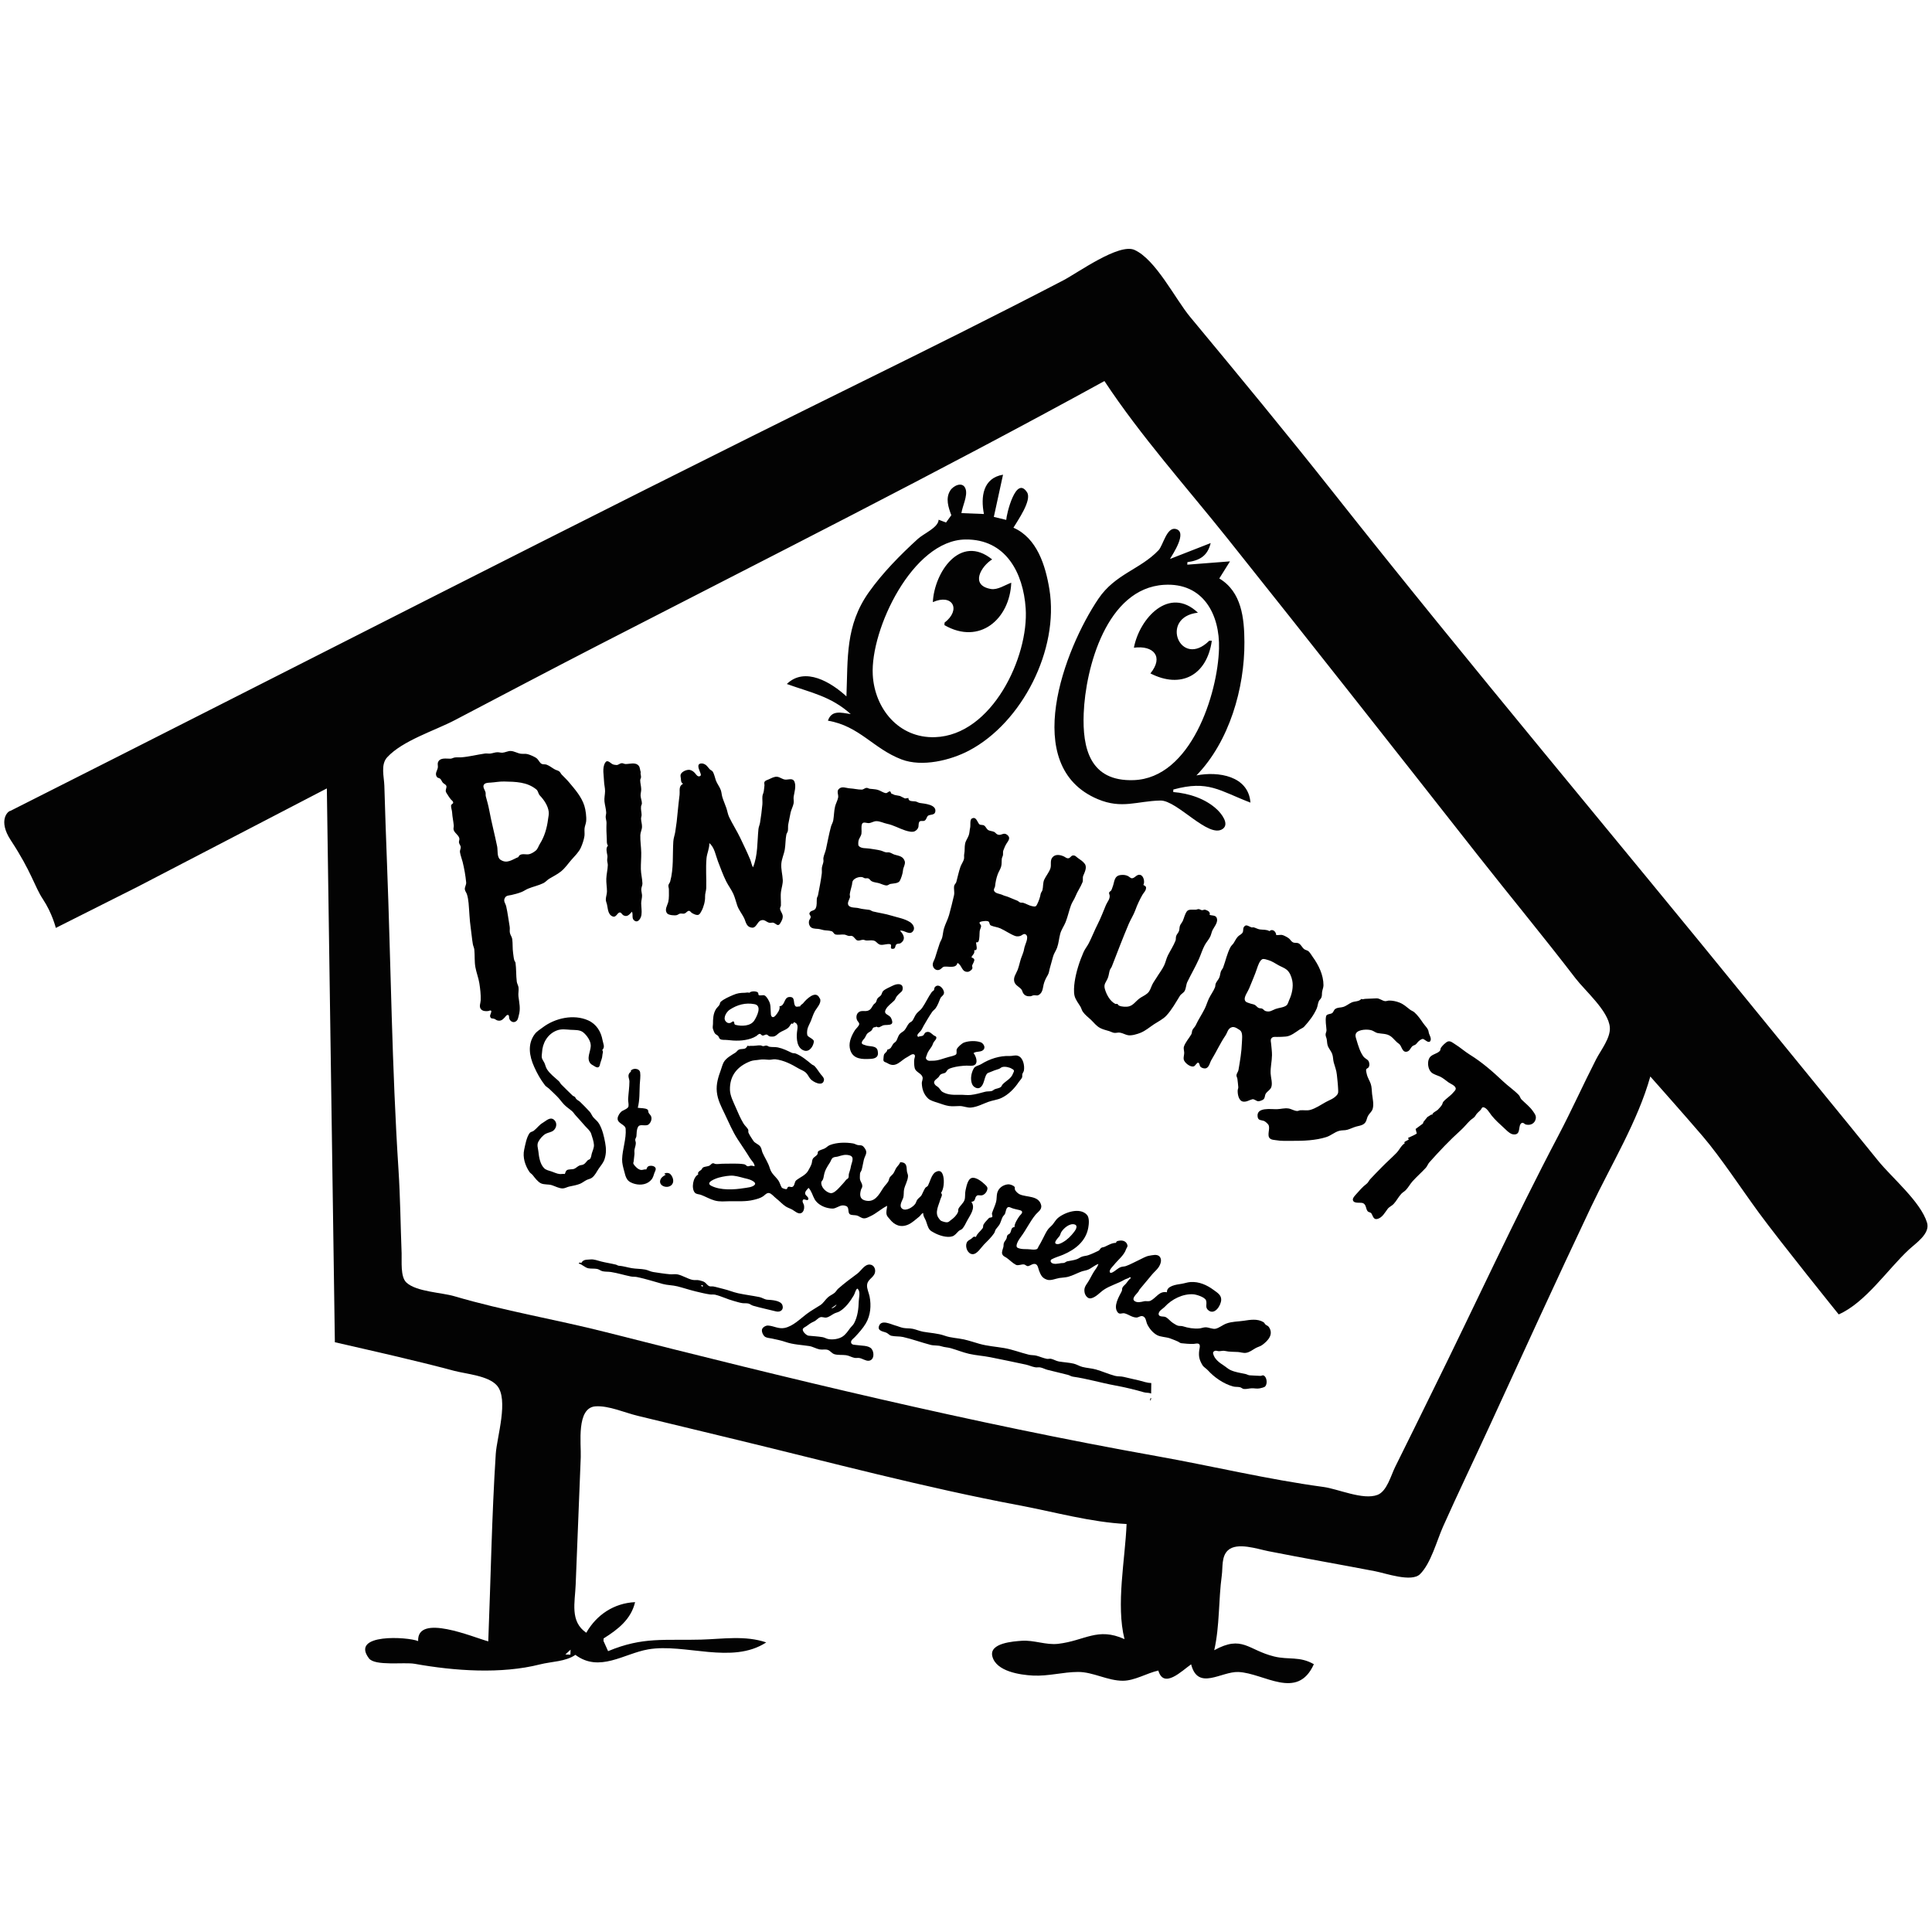
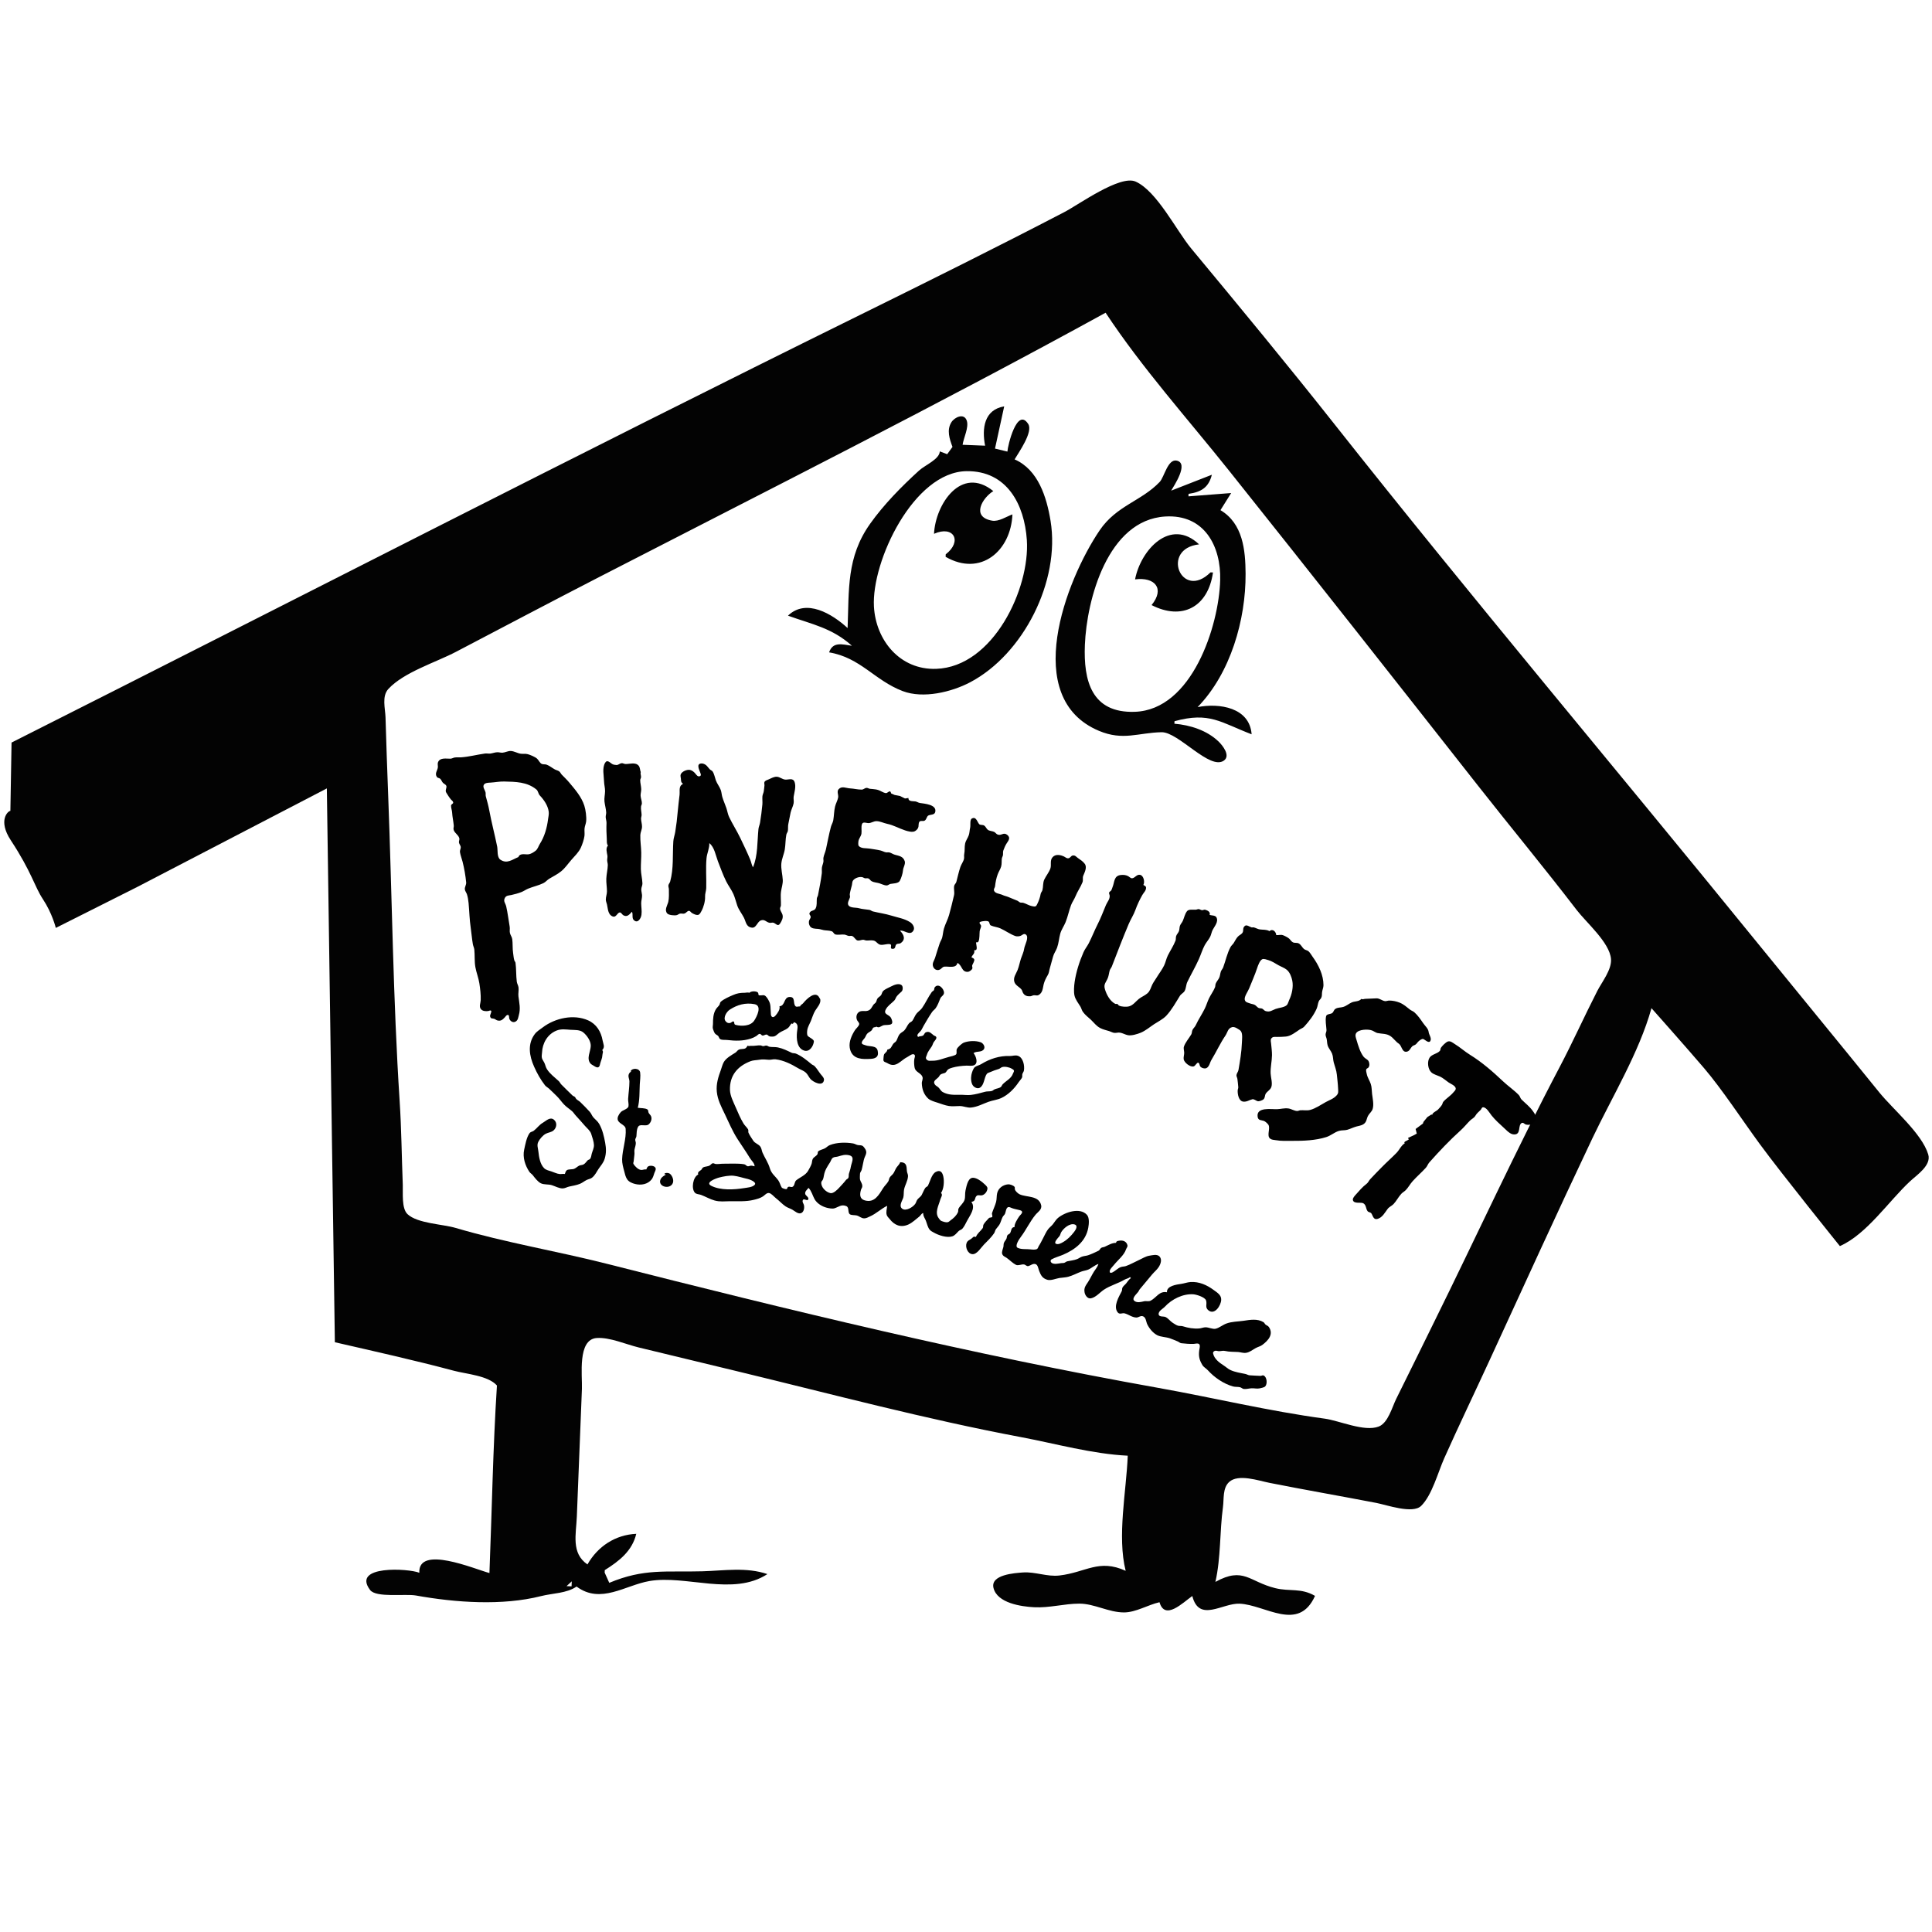
<svg xmlns="http://www.w3.org/2000/svg" xmlns:ns1="http://www.serif.com/" width="100%" height="100%" viewBox="0 0 750 750" version="1.1" xml:space="preserve" style="fill-rule:evenodd;clip-rule:evenodd;stroke-linejoin:round;stroke-miterlimit:2;">
-   <rect id="Artboard1" x="0" y="0" width="750" height="750" style="fill:none;" />
  <g id="Artboard11" ns1:id="Artboard1">
    <g id="Hursty">
      <g id="hursty">
-         <path d="M4.029,314.785c-0.869,-0.007 -4.97,3.597 0.169,11.419c8.15,12.402 9.185,17.924 12.456,22.852c3.631,5.47 5.013,11.156 5.013,11.156l31.747,-15.966l73.467,-38.185l3.114,214.995c15.39,3.538 30.97,7.002 46.228,11.074c4.736,1.265 13.296,1.865 16.688,5.724c4.688,5.338 -0.044,20.133 -0.455,26.522c-1.558,24.213 -1.947,48.56 -2.911,72.804c-5.847,-1.587 -27.726,-10.985 -27.22,-0.11c-3.974,-1.672 -26.462,-3.059 -19.105,6.693c2.337,3.099 13.679,1.394 17.782,2.131c15.435,2.775 33.543,4.044 48.604,0.228c4.494,-1.141 9.958,-1.043 13.76,-3.707c9.352,6.987 18.89,-0.515 28.281,-2.133c14.183,-2.446 32.512,5.996 45.803,-2.698c-8.123,-2.779 -16.845,-1.332 -25.235,-1.09c-14.248,0.407 -22.555,-1.192 -36.152,4.482l-1.787,-3.961l0.039,-0.97c5.597,-3.513 10.659,-7.429 12.228,-14.099c-8.132,0.391 -14.923,4.835 -18.947,11.886c-6.417,-4.376 -4.394,-11.717 -4.119,-18.637l1.97,-49.507c0.204,-5.137 -1.81,-19.227 5.738,-19.75c5.063,-0.351 11.381,2.475 16.291,3.662l38.52,9.311c36.721,8.876 72.673,18.495 109.824,25.487c13.553,2.551 27.759,6.56 41.521,7.221c-0.547,13.764 -4.181,31.341 -0.806,44.693c-10.47,-4.759 -15.368,0.613 -25.763,1.819c-4.742,0.55 -9.367,-1.519 -14.125,-1.18c-3.159,0.226 -12.707,0.831 -11.424,6.02c1.463,5.92 10.856,7.225 15.748,7.479c6.072,0.313 11.643,-1.39 17.557,-1.4c5.834,-0.007 11.41,3.422 17.365,3.415c4.577,-0.004 9.273,-2.941 13.769,-3.963c2.103,7.261 9.074,0.143 12.735,-2.411c2.648,10.424 11.69,2.696 18.354,2.978c9.996,0.427 22.889,11.234 29.289,-3.027c-5.55,-3.196 -9.725,-1.595 -15.438,-3.004c-10.171,-2.51 -12.294,-8.444 -23.236,-2.424c2.151,-9.473 1.627,-19.431 2.934,-29.051c0.43,-3.153 -0.189,-7.352 2.394,-9.732c3.55,-3.27 11.481,-0.498 15.647,0.328c13.801,2.738 27.675,5.136 41.497,7.795c4.046,0.778 14.085,4.372 17.381,1.164c4.246,-4.13 6.572,-13.122 8.977,-18.501c5.719,-12.798 11.808,-25.447 17.668,-38.186c13.187,-28.667 26.272,-57.417 39.798,-85.921c7.707,-16.241 18.149,-33.292 22.988,-50.616c0,-0 13.857,15.594 20.417,23.285c7.011,8.221 15.017,20.448 21.682,29.535c8.563,11.675 31.036,39.538 31.036,39.538c10.426,-4.577 18.943,-17.44 27.253,-25.167c2.632,-2.448 8.326,-6.16 7.047,-10.415c-2.44,-8.127 -13.663,-17.48 -19.01,-24.09c-16.037,-19.819 -32.252,-39.494 -48.325,-59.286c-54.201,-66.741 -109.742,-132.521 -163.051,-199.968c-18.21,-23.039 -36.961,-45.737 -55.717,-68.33c-5.754,-6.934 -13.305,-22.269 -21.58,-25.982c-6.044,-2.712 -22.09,8.931 -27.605,11.801c-26.257,13.664 -52.826,26.859 -79.371,39.953c-110.047,54.29 -219.598,110.679 -329.397,166.017m424.712,-166.861c14.201,21.506 31.788,41.086 47.85,61.211c32.449,40.664 64.626,81.571 96.781,122.467c12.676,16.122 25.769,31.92 38.25,48.191c3.775,4.919 12.795,12.631 13.314,19.003c0.337,4.145 -3.525,8.903 -5.328,12.427c-5.009,9.788 -9.497,19.824 -14.622,29.558c-17.139,32.558 -32.514,66.191 -48.829,99.175c-4.873,9.849 -9.659,19.734 -14.58,29.56c-1.599,3.194 -3.161,9.4 -6.827,10.794c-5.626,2.141 -15.233,-2.301 -21.001,-3.078c-21.65,-2.921 -43.156,-8.117 -64.666,-11.957c-72.142,-12.877 -142.919,-30.106 -213.927,-48.144c-19.436,-4.935 -39.532,-8.258 -58.754,-13.935c-5.036,-1.488 -14.759,-1.704 -18.647,-5.331c-2.379,-2.222 -1.728,-8.308 -1.845,-11.34c-0.423,-10.852 -0.514,-21.703 -1.219,-32.545c-2.563,-39.468 -2.933,-79.271 -4.457,-118.794c-0.389,-10.061 -0.734,-20.123 -1.029,-30.181c-0.102,-3.456 -1.516,-8.205 1.117,-11.046c6.039,-6.513 18.404,-10.296 26.228,-14.393c18.527,-9.706 37.007,-19.464 55.601,-29.037c65.668,-33.81 131.86,-67.064 196.59,-102.605m-46.776,51.613l-8.738,-0.347c0.377,-2.689 2.493,-6.73 1.628,-9.344c-1.035,-3.134 -4.73,-1.376 -5.961,0.566c-1.93,3.04 -0.73,6.551 0.411,9.594l-2.057,2.835l-2.872,-1.086c-0.122,3.057 -5.693,5.286 -8.076,7.456c-6.789,6.183 -13.638,13.137 -18.97,20.636c-9.216,12.961 -8.149,25.618 -8.741,40.488c-5.925,-5.455 -16.082,-11.654 -23.143,-4.811c9.35,3.371 17.073,4.736 24.814,11.683c-3.764,-0.554 -7.419,-1.694 -8.852,2.564c12.188,2.036 17.619,10.861 28.57,15.038c7.974,3.041 18.982,0.377 26.223,-3.447c20.599,-10.873 35.002,-39.228 31.177,-62.618c-1.503,-9.184 -4.785,-19.879 -13.958,-23.889c1.579,-2.698 7.273,-10.657 5.279,-13.745c-4.354,-6.742 -7.984,8.558 -8.076,10.717l-4.815,-1.165l3.569,-16.385c-7.769,1.286 -8.727,8.545 -7.412,15.26m73.487,107.929l0.038,-0.97c13.628,-3.733 17.902,0.481 29.938,5.08c-0.765,-10.402 -12.507,-12.22 -20.97,-10.557c12.8,-13.166 18.725,-33.921 18.626,-51.762c-0.05,-9.216 -1.042,-19.501 -9.751,-24.694l4.154,-6.641l-16.58,1.285l0.039,-0.971c4.911,-0.691 7.82,-2.484 9.046,-7.418l-15.802,6.177c1.086,-1.889 6.965,-10.576 2.203,-11.656c-3.501,-0.794 -4.877,6.397 -6.638,8.255c-7.081,7.462 -16.805,9.173 -23.338,18.825c-13.125,19.389 -30.649,65.058 -0.244,77.819c9.382,3.937 15.21,0.716 24.286,0.532c6.55,-0.133 18.74,14.92 24.212,11.003c2.693,-1.927 -0.571,-5.95 -2.099,-7.413c-4.531,-4.338 -11.02,-6.384 -17.12,-6.894m-80.688,-98.035c15.713,-0.201 22.478,12.97 23.405,26.725c1.263,18.746 -13.002,49.269 -35.208,50.013c-14.086,0.472 -23.429,-11.113 -24.151,-24.179c-0.972,-17.599 15.463,-52.297 35.954,-52.559m-12.633,24.319c7.66,-3.425 11.105,2.927 4.543,7.96l-0.039,0.97c13.648,7.859 25.364,-2.362 25.936,-16.469c-2.345,0.85 -5.299,2.876 -7.871,2.437c-8.308,-1.419 -3.786,-8.873 0.453,-11.483c-12.469,-10.072 -22.471,5.124 -23.022,16.585m89.715,-6.718c15.29,-0.948 21.742,11.582 21.374,24.75c-0.492,17.647 -10.892,50.314 -33.14,51.066c-16.896,0.572 -19.932,-12.218 -19.386,-25.933c0.7,-17.617 8.869,-48.504 31.152,-49.883m-11.666,24.408c7.604,-1.013 11.694,3.488 6.409,9.976c11.791,6.064 21.91,0.843 23.838,-12.662l-0.971,-0.039c-11.238,11.147 -19.568,-9.146 -4.429,-10.871c-11.15,-10.562 -22.704,2.237 -24.847,13.596m-108.948,25.805l-1.009,0.932l1.009,-0.932m-109.73,363.151l-0.077,1.941l-1.942,-0.077l2.019,-1.864Z" style="fill:#030303;fill-rule:nonzero;" />
+         <path d="M4.029,314.785c-0.869,-0.007 -4.97,3.597 0.169,11.419c8.15,12.402 9.185,17.924 12.456,22.852c3.631,5.47 5.013,11.156 5.013,11.156l31.747,-15.966l73.467,-38.185l3.114,214.995c15.39,3.538 30.97,7.002 46.228,11.074c4.736,1.265 13.296,1.865 16.688,5.724c-1.558,24.213 -1.947,48.56 -2.911,72.804c-5.847,-1.587 -27.726,-10.985 -27.22,-0.11c-3.974,-1.672 -26.462,-3.059 -19.105,6.693c2.337,3.099 13.679,1.394 17.782,2.131c15.435,2.775 33.543,4.044 48.604,0.228c4.494,-1.141 9.958,-1.043 13.76,-3.707c9.352,6.987 18.89,-0.515 28.281,-2.133c14.183,-2.446 32.512,5.996 45.803,-2.698c-8.123,-2.779 -16.845,-1.332 -25.235,-1.09c-14.248,0.407 -22.555,-1.192 -36.152,4.482l-1.787,-3.961l0.039,-0.97c5.597,-3.513 10.659,-7.429 12.228,-14.099c-8.132,0.391 -14.923,4.835 -18.947,11.886c-6.417,-4.376 -4.394,-11.717 -4.119,-18.637l1.97,-49.507c0.204,-5.137 -1.81,-19.227 5.738,-19.75c5.063,-0.351 11.381,2.475 16.291,3.662l38.52,9.311c36.721,8.876 72.673,18.495 109.824,25.487c13.553,2.551 27.759,6.56 41.521,7.221c-0.547,13.764 -4.181,31.341 -0.806,44.693c-10.47,-4.759 -15.368,0.613 -25.763,1.819c-4.742,0.55 -9.367,-1.519 -14.125,-1.18c-3.159,0.226 -12.707,0.831 -11.424,6.02c1.463,5.92 10.856,7.225 15.748,7.479c6.072,0.313 11.643,-1.39 17.557,-1.4c5.834,-0.007 11.41,3.422 17.365,3.415c4.577,-0.004 9.273,-2.941 13.769,-3.963c2.103,7.261 9.074,0.143 12.735,-2.411c2.648,10.424 11.69,2.696 18.354,2.978c9.996,0.427 22.889,11.234 29.289,-3.027c-5.55,-3.196 -9.725,-1.595 -15.438,-3.004c-10.171,-2.51 -12.294,-8.444 -23.236,-2.424c2.151,-9.473 1.627,-19.431 2.934,-29.051c0.43,-3.153 -0.189,-7.352 2.394,-9.732c3.55,-3.27 11.481,-0.498 15.647,0.328c13.801,2.738 27.675,5.136 41.497,7.795c4.046,0.778 14.085,4.372 17.381,1.164c4.246,-4.13 6.572,-13.122 8.977,-18.501c5.719,-12.798 11.808,-25.447 17.668,-38.186c13.187,-28.667 26.272,-57.417 39.798,-85.921c7.707,-16.241 18.149,-33.292 22.988,-50.616c0,-0 13.857,15.594 20.417,23.285c7.011,8.221 15.017,20.448 21.682,29.535c8.563,11.675 31.036,39.538 31.036,39.538c10.426,-4.577 18.943,-17.44 27.253,-25.167c2.632,-2.448 8.326,-6.16 7.047,-10.415c-2.44,-8.127 -13.663,-17.48 -19.01,-24.09c-16.037,-19.819 -32.252,-39.494 -48.325,-59.286c-54.201,-66.741 -109.742,-132.521 -163.051,-199.968c-18.21,-23.039 -36.961,-45.737 -55.717,-68.33c-5.754,-6.934 -13.305,-22.269 -21.58,-25.982c-6.044,-2.712 -22.09,8.931 -27.605,11.801c-26.257,13.664 -52.826,26.859 -79.371,39.953c-110.047,54.29 -219.598,110.679 -329.397,166.017m424.712,-166.861c14.201,21.506 31.788,41.086 47.85,61.211c32.449,40.664 64.626,81.571 96.781,122.467c12.676,16.122 25.769,31.92 38.25,48.191c3.775,4.919 12.795,12.631 13.314,19.003c0.337,4.145 -3.525,8.903 -5.328,12.427c-5.009,9.788 -9.497,19.824 -14.622,29.558c-17.139,32.558 -32.514,66.191 -48.829,99.175c-4.873,9.849 -9.659,19.734 -14.58,29.56c-1.599,3.194 -3.161,9.4 -6.827,10.794c-5.626,2.141 -15.233,-2.301 -21.001,-3.078c-21.65,-2.921 -43.156,-8.117 -64.666,-11.957c-72.142,-12.877 -142.919,-30.106 -213.927,-48.144c-19.436,-4.935 -39.532,-8.258 -58.754,-13.935c-5.036,-1.488 -14.759,-1.704 -18.647,-5.331c-2.379,-2.222 -1.728,-8.308 -1.845,-11.34c-0.423,-10.852 -0.514,-21.703 -1.219,-32.545c-2.563,-39.468 -2.933,-79.271 -4.457,-118.794c-0.389,-10.061 -0.734,-20.123 -1.029,-30.181c-0.102,-3.456 -1.516,-8.205 1.117,-11.046c6.039,-6.513 18.404,-10.296 26.228,-14.393c18.527,-9.706 37.007,-19.464 55.601,-29.037c65.668,-33.81 131.86,-67.064 196.59,-102.605m-46.776,51.613l-8.738,-0.347c0.377,-2.689 2.493,-6.73 1.628,-9.344c-1.035,-3.134 -4.73,-1.376 -5.961,0.566c-1.93,3.04 -0.73,6.551 0.411,9.594l-2.057,2.835l-2.872,-1.086c-0.122,3.057 -5.693,5.286 -8.076,7.456c-6.789,6.183 -13.638,13.137 -18.97,20.636c-9.216,12.961 -8.149,25.618 -8.741,40.488c-5.925,-5.455 -16.082,-11.654 -23.143,-4.811c9.35,3.371 17.073,4.736 24.814,11.683c-3.764,-0.554 -7.419,-1.694 -8.852,2.564c12.188,2.036 17.619,10.861 28.57,15.038c7.974,3.041 18.982,0.377 26.223,-3.447c20.599,-10.873 35.002,-39.228 31.177,-62.618c-1.503,-9.184 -4.785,-19.879 -13.958,-23.889c1.579,-2.698 7.273,-10.657 5.279,-13.745c-4.354,-6.742 -7.984,8.558 -8.076,10.717l-4.815,-1.165l3.569,-16.385c-7.769,1.286 -8.727,8.545 -7.412,15.26m73.487,107.929l0.038,-0.97c13.628,-3.733 17.902,0.481 29.938,5.08c-0.765,-10.402 -12.507,-12.22 -20.97,-10.557c12.8,-13.166 18.725,-33.921 18.626,-51.762c-0.05,-9.216 -1.042,-19.501 -9.751,-24.694l4.154,-6.641l-16.58,1.285l0.039,-0.971c4.911,-0.691 7.82,-2.484 9.046,-7.418l-15.802,6.177c1.086,-1.889 6.965,-10.576 2.203,-11.656c-3.501,-0.794 -4.877,6.397 -6.638,8.255c-7.081,7.462 -16.805,9.173 -23.338,18.825c-13.125,19.389 -30.649,65.058 -0.244,77.819c9.382,3.937 15.21,0.716 24.286,0.532c6.55,-0.133 18.74,14.92 24.212,11.003c2.693,-1.927 -0.571,-5.95 -2.099,-7.413c-4.531,-4.338 -11.02,-6.384 -17.12,-6.894m-80.688,-98.035c15.713,-0.201 22.478,12.97 23.405,26.725c1.263,18.746 -13.002,49.269 -35.208,50.013c-14.086,0.472 -23.429,-11.113 -24.151,-24.179c-0.972,-17.599 15.463,-52.297 35.954,-52.559m-12.633,24.319c7.66,-3.425 11.105,2.927 4.543,7.96l-0.039,0.97c13.648,7.859 25.364,-2.362 25.936,-16.469c-2.345,0.85 -5.299,2.876 -7.871,2.437c-8.308,-1.419 -3.786,-8.873 0.453,-11.483c-12.469,-10.072 -22.471,5.124 -23.022,16.585m89.715,-6.718c15.29,-0.948 21.742,11.582 21.374,24.75c-0.492,17.647 -10.892,50.314 -33.14,51.066c-16.896,0.572 -19.932,-12.218 -19.386,-25.933c0.7,-17.617 8.869,-48.504 31.152,-49.883m-11.666,24.408c7.604,-1.013 11.694,3.488 6.409,9.976c11.791,6.064 21.91,0.843 23.838,-12.662l-0.971,-0.039c-11.238,11.147 -19.568,-9.146 -4.429,-10.871c-11.15,-10.562 -22.704,2.237 -24.847,13.596m-108.948,25.805l-1.009,0.932l1.009,-0.932m-109.73,363.151l-0.077,1.941l-1.942,-0.077l2.019,-1.864Z" style="fill:#030303;fill-rule:nonzero;" />
      </g>
      <g id="pinehurst-on-the-" ns1:id="pinehurst on the ">
        <path d="M469.573,355.149c0.385,-1.158 -0.714,-1.671 -1.686,-1.986c-0.456,-0.148 -0.848,0.226 -1.308,0.167c-0.417,-0.054 -0.772,-0.358 -1.194,-0.411c-0.415,-0.052 -0.797,0.203 -1.21,0.23c-0.979,0.062 -2.739,-0.312 -3.422,0.627c-0.826,1.134 -1.042,2.453 -1.588,3.702c-0.293,0.665 -0.87,1.231 -1.113,1.911c-0.233,0.654 -0.141,1.406 -0.386,2.074c-0.256,0.698 -0.866,1.221 -1.089,1.921c-0.182,0.568 -0.037,1.235 -0.24,1.76c-0.793,2.04 -1.998,3.81 -2.972,5.755c-0.625,1.248 -0.866,2.659 -1.451,3.882c-0.801,1.666 -2.003,3.184 -2.962,4.77c-0.521,0.863 -1.223,1.793 -1.652,2.688c-0.576,1.204 -0.792,2.402 -1.852,3.352c-1.027,0.919 -2.348,1.368 -3.413,2.241c-1.161,0.953 -2.131,2.366 -3.669,2.813c-1.054,0.307 -2.954,0.212 -3.957,-0.265c-0.289,-0.139 -0.363,-0.478 -0.632,-0.621c-0.272,-0.145 -0.574,0.081 -0.846,-0.062c-2.02,-1.055 -3.351,-3.518 -3.997,-5.67c-0.611,-2.034 0.438,-2.64 1.126,-4.381c0.379,-0.96 0.448,-1.959 0.732,-2.927c0.16,-0.547 0.61,-0.991 0.82,-1.532c2.136,-5.501 4.234,-11.018 6.539,-16.471c0.8,-1.891 1.947,-3.586 2.629,-5.52c0.691,-1.953 1.643,-3.93 2.662,-5.753c0.528,-0.944 1.56,-1.737 1.447,-2.989c-0.039,-0.42 -0.723,-0.726 -1.037,-0.932c0.636,-1.034 0.163,-3.526 -1.189,-3.885c-1.363,-0.363 -1.984,1.16 -3.14,1.304c-0.585,0.073 -1.142,-0.604 -1.618,-0.846c-0.874,-0.447 -1.842,-0.527 -2.803,-0.421c-2.761,0.304 -2.4,2.754 -3.214,4.697c-0.168,0.404 -0.313,1.048 -0.587,1.377c-0.243,0.289 -0.681,0.4 -0.755,0.815c-0.063,0.35 0.167,0.651 0.212,0.985c0.201,1.473 -0.912,2.553 -1.41,3.738c-1.073,2.553 -1.984,5.029 -3.246,7.503c-1.242,2.431 -2.219,5.015 -3.462,7.417c-0.596,1.152 -1.499,2.241 -2.01,3.413c-1.572,3.596 -2.905,7.704 -3.465,11.622c-0.218,1.525 -0.392,3.807 -0.035,5.3c0.348,1.468 1.513,2.97 2.267,4.19c0.392,0.635 0.511,1.397 0.956,2.033c0.888,1.264 2.026,2.06 3.113,3.082c1.251,1.179 2.079,2.434 3.664,3.256c1.128,0.585 2.302,0.811 3.49,1.187c0.651,0.205 1.276,0.598 1.962,0.673c0.719,0.078 1.408,-0.206 2.141,-0.098c1.124,0.164 2.092,0.817 3.189,1.009c1.369,0.241 3.542,-0.418 4.809,-0.929c1.972,-0.795 3.539,-2.187 5.278,-3.334c1.487,-0.979 3.516,-1.978 4.764,-3.321c2.105,-2.264 3.667,-5.127 5.267,-7.695c0.483,-0.777 1.42,-1.15 1.829,-1.877c0.601,-1.066 0.541,-2.446 1.069,-3.537c1.449,-2.99 3.105,-5.799 4.481,-8.871c0.791,-1.768 1.346,-3.689 2.274,-5.411c0.611,-1.129 1.536,-2.104 2.104,-3.253c0.408,-0.827 0.53,-1.777 0.936,-2.6c0.689,-1.393 2.4,-3.175 1.506,-4.909c-0.454,-0.878 -1.85,-0.671 -2.656,-0.987m23.237,6.319c-1.178,-0.689 -2.441,-0.485 -3.698,-0.659c-0.886,-0.122 -1.587,-0.592 -2.395,-0.8c-0.293,-0.075 -0.583,0.078 -0.881,-0.003c-0.698,-0.192 -1.819,-1.079 -2.463,-0.645c-1.238,0.837 -0.382,1.965 -1.148,2.88c-0.457,0.545 -1.16,0.816 -1.656,1.326c-0.721,0.741 -1.116,1.712 -1.675,2.556c-0.349,0.526 -0.907,0.958 -1.2,1.506c-1.351,2.516 -1.88,5.268 -2.856,7.904c-0.216,0.584 -0.703,1.044 -0.907,1.622c-0.301,0.855 -0.264,1.714 -0.708,2.565c-0.373,0.71 -0.979,1.352 -1.277,2.094c-0.193,0.477 -0.106,1.017 -0.298,1.491c-0.597,1.472 -1.63,2.835 -2.326,4.278c-0.615,1.273 -1.001,2.679 -1.619,3.938c-1.086,2.216 -2.497,4.245 -3.544,6.519c-0.314,0.682 -0.969,1.163 -1.268,1.851c-0.232,0.535 -0.15,1.167 -0.449,1.678c-0.889,1.507 -2.264,3.032 -2.834,4.698c-0.247,0.723 0.08,1.643 0.097,2.387c0.018,0.819 -0.316,1.703 -0.206,2.514c0.181,1.323 2.609,3.26 3.955,2.78c0.562,-0.198 1.218,-1.542 1.687,-1.414c0.499,0.136 0.505,0.961 0.708,1.339c0.375,0.694 1.771,1.109 2.484,0.763c1.129,-0.549 1.343,-2.199 1.939,-3.176c1.906,-3.124 3.39,-6.452 5.453,-9.477c0.809,-1.187 0.903,-2.808 2.545,-3.236c0.721,-0.189 1.513,0.173 2.097,0.55c0.496,0.32 1.074,0.575 1.408,1.094c0.674,1.045 0.362,3.277 0.323,4.476c-0.115,3.45 -0.734,7.07 -1.322,10.488c-0.122,0.704 -0.743,1.364 -0.785,2.04c-0.03,0.473 0.281,0.918 0.357,1.378c0.173,1.052 0.233,2.172 0.346,3.229c0.048,0.455 -0.199,0.828 -0.223,1.273c-0.079,1.435 0.364,4.193 2.2,4.375c1.387,0.139 2.28,-0.638 3.495,-0.919c0.646,-0.15 1.411,0.575 2.018,0.738c0.576,0.156 1.506,-0.237 2.017,-0.507c0.99,-0.522 0.681,-1.701 1.203,-2.468c0.609,-0.896 1.728,-1.399 2.121,-2.504c0.536,-1.503 -0.21,-3.758 -0.274,-5.303c-0.096,-2.365 0.504,-4.731 0.532,-7.088c0.016,-1.399 -0.214,-3.05 -0.337,-4.463c-0.052,-0.607 -0.318,-1.4 0.047,-1.96c0.534,-0.817 1.364,-0.658 2.175,-0.643c1.136,0.02 2.39,-0.051 3.522,-0.149c1.934,-0.168 3.822,-1.738 5.374,-2.76c0.562,-0.369 1.233,-0.55 1.7,-1.061c1.924,-2.112 3.674,-4.345 4.854,-6.992c0.408,-0.916 0.441,-1.974 0.834,-2.887c0.221,-0.512 0.727,-0.832 0.962,-1.353c0.366,-0.81 0.203,-1.397 0.316,-2.225c0.117,-0.866 0.538,-1.74 0.541,-2.628c0.008,-4.034 -1.937,-7.932 -4.218,-11.067c-0.511,-0.703 -0.888,-1.448 -1.528,-2.069c-0.511,-0.494 -1.321,-0.493 -1.858,-0.965c-0.718,-0.634 -1.042,-1.549 -1.899,-2.086c-0.784,-0.493 -1.597,-0.079 -2.399,-0.504c-0.642,-0.341 -0.896,-0.95 -1.42,-1.415c-0.515,-0.456 -1.782,-1.12 -2.441,-1.339c-0.898,-0.296 -1.666,0.076 -2.583,-0.039c-0.052,-1.317 -1.429,-2.63 -2.614,-1.526m-121.144,12.346c1.845,0.798 1.556,3.635 4.071,3.447c0.582,-0.043 1.66,-0.792 1.746,-1.4c0.056,-0.399 -0.204,-0.786 -0.063,-1.173c0.209,-0.569 1.003,-1.695 0.761,-2.295c-0.152,-0.375 -0.738,-0.598 -1.077,-0.764c0.523,-1.214 1.321,-1.251 1.098,-2.784c1.689,0.368 0.622,-2.314 0.711,-3.058c0.403,0.09 0.775,0.073 0.955,-0.367c0.448,-1.093 0.323,-2.744 0.439,-3.908c0.069,-0.689 0.505,-1.299 0.552,-2.003c0.04,-0.588 -1.204,-1.278 -0.266,-1.668c0.589,-0.245 2.732,-0.539 3.206,-0.052c0.482,0.498 0.208,1.186 0.895,1.493c1.16,0.514 2.492,0.593 3.643,1.113c1.95,0.883 3.78,2.228 5.76,2.961c0.633,0.235 1.62,0.168 2.228,-0.131c0.583,-0.287 1.145,-0.942 1.846,-0.478c1.505,0.996 -0.4,4.092 -0.577,5.458c-0.177,1.378 -0.845,2.643 -1.272,3.952c-0.475,1.458 -0.733,2.968 -1.312,4.43c-0.596,1.506 -1.758,2.833 -1.245,4.57c0.389,1.32 1.83,1.891 2.693,2.874c0.378,0.429 0.416,0.985 0.699,1.461c0.622,1.053 1.667,1.353 2.8,1.261c0.504,-0.041 0.901,-0.358 1.401,-0.399c0.676,-0.054 1.205,0.263 1.857,-0.104c1.557,-0.879 1.572,-2.62 1.914,-4.064c0.292,-1.238 0.908,-2.506 1.569,-3.588c0.566,-0.924 0.556,-1.753 0.848,-2.758c0.435,-1.488 0.844,-2.95 1.236,-4.46c0.324,-1.258 1.131,-2.27 1.562,-3.466c0.642,-1.779 0.747,-3.647 1.234,-5.451c0.41,-1.528 1.505,-3.049 2.085,-4.497c0.844,-2.111 1.305,-4.434 2.108,-6.591c0.437,-1.18 1.236,-2.207 1.712,-3.407c0.75,-1.889 1.993,-3.586 2.735,-5.478c0.32,-0.813 -0.049,-1.703 0.292,-2.534c0.535,-1.31 1.579,-3.268 0.588,-4.62c-0.757,-1.033 -1.695,-1.547 -2.687,-2.27c-0.668,-0.486 -1.008,-1.087 -1.961,-0.968c-0.724,0.092 -0.899,0.937 -1.67,1.073c-0.702,0.124 -1.134,-0.384 -1.715,-0.664c-1.357,-0.654 -3.27,-1.047 -4.43,0.221c-1.205,1.32 -0.37,2.999 -0.906,4.467c-0.546,1.495 -1.674,2.815 -2.354,4.267c-0.572,1.219 -0.376,2.767 -0.701,4.053c-0.147,0.582 -0.627,0.958 -0.716,1.573c-0.158,1.103 -0.733,2.723 -1.238,3.717c-0.162,0.322 -0.362,0.849 -0.702,1.015c-0.392,0.191 -1.077,0.004 -1.486,-0.079c-1.167,-0.237 -2.197,-0.962 -3.33,-1.278c-0.391,-0.109 -0.804,0.01 -1.188,-0.123c-0.415,-0.144 -0.688,-0.523 -1.088,-0.691c-1.134,-0.476 -2.272,-0.9 -3.407,-1.4c-0.784,-0.345 -1.613,-0.45 -2.389,-0.843c-0.913,-0.463 -3.161,-0.526 -3.305,-1.909c-0.053,-0.503 0.39,-0.929 0.443,-1.426c0.171,-1.587 0.474,-3.14 1.033,-4.665c0.39,-1.061 1.037,-1.944 1.344,-3.057c0.266,-0.97 0.141,-2.008 0.249,-2.994c0.057,-0.515 0.381,-0.925 0.451,-1.43c0.083,-0.611 -0.072,-1.203 0.151,-1.796c0.327,-0.871 0.708,-1.831 1.204,-2.618c0.704,-1.113 1.773,-2.237 0.32,-3.406c-1.502,-1.209 -2.284,0.46 -3.775,-0.149c-0.544,-0.222 -0.814,-0.768 -1.33,-1.02c-0.783,-0.379 -1.828,-0.289 -2.506,-0.861c-0.543,-0.458 -0.745,-1.185 -1.349,-1.597c-0.536,-0.365 -1.458,-0.119 -1.882,-0.493c-0.788,-0.694 -1.174,-3.205 -2.933,-2.219c-0.837,0.47 -0.421,2.643 -0.647,3.566c-0.224,0.926 -0.218,1.995 -0.524,2.885c-0.401,1.164 -1.16,2.031 -1.425,3.273c-0.287,1.337 -0.062,2.728 -0.353,4.067c-0.134,0.625 0.047,1.236 -0.077,1.825c-0.225,1.063 -1.05,2.117 -1.404,3.158c-0.64,1.882 -1.065,3.903 -1.57,5.812c-0.15,0.566 -0.715,0.952 -0.837,1.526c-0.247,1.159 0.216,2.453 -0.071,3.683c-0.594,2.558 -1.216,5.143 -1.92,7.655c-0.495,1.769 -1.475,3.474 -1.991,5.275c-0.324,1.132 -0.388,2.312 -0.673,3.445c-0.197,0.784 -0.695,1.456 -0.958,2.22c-0.654,1.9 -1.216,3.798 -1.824,5.714c-0.321,1.007 -1.072,1.878 -0.846,3.006c0.258,1.282 1.544,2.162 2.802,1.463c0.649,-0.361 0.895,-1.015 1.721,-1.094c1.614,-0.154 4.547,0.803 5.018,-1.431m-19.033,-64.035l-1.314,0.195l-1.965,-0.977l-2.072,-0.393l-1.368,-0.608c-0.284,-1.652 -1.247,-0.219 -1.846,-0.124c-0.524,0.083 -1.585,-0.436 -2.038,-0.692c-1.488,-0.84 -2.718,-0.794 -4.325,-0.966c-0.501,-0.054 -0.91,-0.436 -1.438,-0.358c-0.655,0.096 -1.053,0.66 -1.772,0.669c-1.479,0.02 -3.024,-0.407 -4.512,-0.476c-1.565,-0.073 -3.207,-1.055 -4.457,0.339c-0.795,0.887 0.035,2.183 -0.177,3.234c-0.247,1.229 -0.92,2.317 -1.201,3.523c-0.406,1.738 -0.385,3.531 -0.686,5.283c-0.156,0.915 -0.67,1.644 -0.9,2.501c-0.78,2.91 -1.306,5.84 -1.941,8.76c-0.24,1.112 -0.808,2.215 -0.985,3.322c-0.078,0.489 0.075,0.988 0.007,1.487c-0.105,0.767 -0.469,1.482 -0.584,2.244c-0.117,0.764 0.042,1.556 -0.054,2.328c-0.349,2.799 -0.932,5.682 -1.468,8.451c-0.09,0.467 -0.41,0.817 -0.458,1.305c-0.126,1.286 0.143,2.542 -0.448,3.781c-0.477,0.999 -1.59,0.718 -2.184,1.489c-0.669,0.868 0.213,1.084 0.251,1.859c0.023,0.437 -0.388,0.854 -0.548,1.24c-0.31,0.755 -0.17,1.723 0.287,2.393c0.651,0.956 2.048,0.93 3.069,1.002c0.813,0.056 1.502,0.359 2.28,0.492c1.039,0.177 2.007,0.091 3.048,0.426c0.691,0.223 0.82,1.087 1.486,1.25c1.021,0.248 2.371,-0.064 3.446,0.044c0.611,0.062 1.147,0.462 1.769,0.531c0.415,0.047 0.825,-0.13 1.23,0.019c0.888,0.325 1.342,1.597 2.155,1.753c0.706,0.134 1.393,-0.276 2.093,-0.291c0.442,-0.009 0.817,0.246 1.251,0.278c0.974,0.072 1.823,-0.179 2.834,0.027c1.223,0.249 1.527,1.511 2.812,1.654c1.115,0.126 2.545,-0.472 3.563,-0.252c1.048,0.226 -0.296,1.725 0.892,1.817c1.546,0.121 0.906,-1.296 1.676,-1.807c0.447,-0.298 1.078,-0.072 1.589,-0.421c2.067,-1.416 1.225,-3.329 -0.249,-4.795c1.598,-0.449 3.849,2.174 5.185,-0.058c0.701,-1.17 -0.278,-2.636 -1.274,-3.271c-2.222,-1.416 -4.792,-1.778 -7.283,-2.55c-2.355,-0.729 -4.787,-1.044 -7.153,-1.623c-0.495,-0.122 -0.865,-0.517 -1.37,-0.603c-1.415,-0.24 -2.695,-0.244 -4.076,-0.642c-1.109,-0.319 -2.959,-0.063 -3.852,-0.893c-0.94,-0.874 0.041,-2.301 0.355,-3.232c0.159,-0.47 -0.105,-0.903 -0.04,-1.376c0.158,-1.129 0.564,-2.376 0.832,-3.506c0.116,-0.489 0.083,-1.171 0.333,-1.601c0.633,-1.088 2.476,-1.703 3.665,-1.455c0.38,0.08 0.677,0.37 1.065,0.437c0.411,0.071 0.812,-0.089 1.22,0.04c0.618,0.194 0.856,0.842 1.41,1.133c0.841,0.443 2,0.493 2.915,0.764c0.89,0.265 1.926,0.846 2.875,0.852c0.55,0.002 0.952,-0.493 1.482,-0.596c0.98,-0.193 3.016,-0.147 3.595,-1.162c0.551,-0.963 1.193,-2.978 1.259,-4.081c0.069,-1.133 1.035,-2.483 0.687,-3.563c-0.625,-1.947 -2.21,-2.051 -3.915,-2.547c-0.7,-0.203 -1.309,-0.678 -2.011,-0.859c-0.461,-0.118 -0.912,0.025 -1.362,-0.051c-0.679,-0.115 -1.373,-0.524 -2.053,-0.699c-1.349,-0.346 -2.894,-0.501 -4.282,-0.747c-1.274,-0.225 -3.348,0.073 -4.259,-1.075c-0.266,-0.335 -0.151,-1.549 -0.067,-1.966c0.195,-0.953 0.99,-1.785 1.135,-2.768c0.169,-1.151 -0.177,-2.486 0.186,-3.639c0.377,-1.197 1.822,-0.378 2.702,-0.451c1.023,-0.086 1.843,-0.744 2.896,-0.756c1.402,-0.016 2.82,0.749 4.172,1.026c2.513,0.515 4.659,1.804 7.027,2.569c1.019,0.328 2.805,0.841 3.789,0.283c0.62,-0.353 1.232,-0.965 1.354,-1.688c0.103,-0.601 -0.025,-1.878 0.637,-2.169c0.623,-0.274 1.287,0.146 1.895,-0.309c0.654,-0.488 0.68,-1.578 1.327,-1.905c0.833,-0.421 2.361,-0.164 2.655,-1.336c0.739,-2.958 -4.253,-3.252 -5.97,-3.532c-0.623,-0.101 -1.147,-0.521 -1.741,-0.604c-1.019,-0.14 -2.79,0.103 -2.693,-1.327m175.821,77.99c-0.894,1.108 -2.485,0.83 -3.715,1.363c-1.144,0.497 -2.049,1.369 -3.331,1.762c-1.068,0.328 -2.098,0.107 -3.089,0.795c-0.562,0.391 -0.616,1.109 -1.117,1.538c-0.621,0.531 -2.222,0.308 -2.428,1.27c-0.376,1.749 0.058,3.621 0.153,5.379c0.033,0.609 -0.336,1.114 -0.35,1.718c-0.014,0.641 0.309,1.166 0.431,1.778c0.164,0.825 0.121,1.651 0.376,2.472c0.345,1.116 1.277,2.072 1.711,3.175c0.467,1.186 0.329,2.258 0.649,3.426c0.441,1.615 1.039,3.012 1.206,4.727c0.177,1.814 0.409,3.575 0.48,5.385c0.044,1.115 0.253,1.806 -0.616,2.725c-1.264,1.34 -2.635,1.693 -4.188,2.555c-1.856,1.03 -3.949,2.478 -6.011,3.029c-1.26,0.337 -2.604,0.034 -3.869,0.142c-0.387,0.033 -0.724,0.261 -1.119,0.274c-1.106,0.034 -2.335,-0.812 -3.45,-0.974c-1.572,-0.228 -2.896,0.225 -4.439,0.276c-2.27,0.076 -8.069,-0.927 -7.549,2.907c0.209,1.543 1.314,1.253 2.419,1.634c0.519,0.179 1.45,1.017 1.75,1.476c0.921,1.408 -0.803,4.311 0.721,5.431c0.654,0.48 1.374,0.438 2.124,0.574c2.193,0.399 4.236,0.25 6.451,0.268c4.3,0.034 9.059,-0.154 13.181,-1.459c1.8,-0.57 3.117,-1.853 4.929,-2.402c1.07,-0.323 2.2,-0.143 3.21,-0.429c1.175,-0.333 2.314,-0.924 3.505,-1.261c0.834,-0.237 1.915,-0.373 2.661,-0.82c1.444,-0.868 1.243,-2.041 1.899,-3.307c0.53,-1.021 1.478,-1.577 1.824,-2.744c0.516,-1.749 -0.022,-4.026 -0.237,-5.784c-0.16,-1.318 -0.08,-2.623 -0.52,-3.914c-0.443,-1.304 -1.259,-2.441 -1.546,-3.828c-0.097,-0.463 -0.368,-1.356 -0.199,-1.805c0.128,-0.344 0.589,-0.415 0.821,-0.676c0.56,-0.626 0.466,-1.819 0.088,-2.504c-0.389,-0.704 -1.382,-1.025 -1.886,-1.657c-1.383,-1.736 -2.169,-4.458 -2.787,-6.548c-0.244,-0.823 -0.676,-1.832 -0.16,-2.66c0.956,-1.532 4.677,-1.614 6.163,-1.052c0.657,0.248 1.485,0.871 2.11,1.002c1.721,0.358 3.537,0.133 5.103,1.229c1.192,0.834 1.947,2.079 3.186,2.898c1.155,0.764 1.198,3.233 2.843,3.143c1.318,-0.072 1.578,-1.309 2.364,-2.1c0.373,-0.373 0.926,-0.42 1.334,-0.732c0.483,-0.37 0.768,-0.953 1.263,-1.336c0.413,-0.32 1.121,-0.94 1.693,-0.773c0.593,0.174 2.111,1.806 2.729,0.777c0.645,-1.073 -0.524,-2.45 -0.63,-3.459c-0.148,-1.394 -1.302,-2.271 -2.143,-3.493c-0.974,-1.419 -2.103,-3.072 -3.413,-4.207c-0.505,-0.44 -1.163,-0.627 -1.692,-1.041c-1.306,-1.021 -2.433,-2.061 -4.006,-2.703c-1.232,-0.503 -2.802,-0.835 -4.134,-0.808c-0.532,0.011 -1.035,0.285 -1.568,0.213c-1.183,-0.16 -2.039,-1.092 -3.287,-1.077c-1.423,0.017 -2.867,0.185 -4.31,0.188c-0.666,0.002 -0.924,0.361 -1.588,0.024m-36.008,-15.027c1.251,0.357 2.67,1.295 3.81,1.944c1.064,0.604 2.297,0.994 3.256,1.782c1.169,0.962 1.846,2.752 2.134,4.194c0.49,2.459 -0.145,5.33 -1.207,7.564c-0.266,0.559 -0.492,1.577 -0.941,1.979c-1.049,0.938 -3.04,0.987 -4.317,1.469c-1.465,0.552 -2.173,1.308 -3.851,0.839c-0.596,-0.166 -0.834,-0.7 -1.357,-0.952c-0.43,-0.206 -0.939,-0.073 -1.377,-0.273c-0.565,-0.26 -0.896,-0.817 -1.407,-1.137c-0.551,-0.344 -1.365,-0.391 -1.978,-0.632c-0.835,-0.327 -1.777,-0.385 -2.007,-1.415c-0.277,-1.227 1.235,-3.217 1.7,-4.395c1.049,-2.659 2.217,-5.189 3.116,-7.926c0.317,-0.965 0.989,-2.877 1.934,-3.394c0.622,-0.34 1.849,0.169 2.492,0.353m-200.156,-36.042c-0.547,-0.987 -0.652,-1.998 -1.069,-3.003c-1.164,-2.805 -2.549,-5.667 -3.86,-8.406c-1.317,-2.755 -2.984,-5.319 -4.315,-8.095c-0.519,-1.082 -0.695,-2.348 -1.075,-3.479c-0.49,-1.46 -1.153,-2.871 -1.592,-4.361c-0.251,-0.854 -0.283,-1.835 -0.582,-2.659c-0.475,-1.311 -1.473,-2.516 -1.929,-3.804c-0.369,-1.039 -0.623,-2.512 -1.256,-3.421c-0.252,-0.362 -0.791,-0.514 -1.101,-0.84c-0.83,-0.874 -1.155,-1.686 -2.378,-2.126c-0.256,-0.092 -0.541,-0.142 -0.813,-0.134c-2.19,0.064 -0.878,2.439 -0.486,3.574c0.176,0.511 0.476,1.112 -0.187,1.372c-0.79,0.31 -1.318,-0.521 -1.736,-1.034c-0.523,-0.641 -1.23,-1.201 -2.048,-1.394c-1.125,-0.264 -3.225,0.593 -3.631,1.759c-0.174,0.499 0.031,1.129 0.078,1.639c0.078,0.853 -0.006,1.468 0.832,1.936c-0.276,0.266 -0.659,0.448 -0.881,0.766c-0.679,0.97 -0.34,2.439 -0.462,3.528c-0.243,2.185 -0.532,4.336 -0.717,6.522c-0.224,2.668 -0.535,5.314 -0.972,7.956c-0.201,1.211 -0.66,2.379 -0.738,3.615c-0.336,5.255 0.179,10.491 -1.225,15.598c-0.144,0.525 -0.597,0.929 -0.679,1.464c-0.081,0.529 0.176,1.031 0.181,1.555c0.013,1.419 0.1,3.501 -0.231,4.857c-0.341,1.395 -1.615,3.146 -0.41,4.517c0.602,0.684 2.856,0.86 3.69,0.648c0.451,-0.115 0.79,-0.48 1.243,-0.585c0.629,-0.146 1.181,0.18 1.847,-0.066c0.566,-0.21 0.978,-0.932 1.561,-1.01c0.488,-0.064 0.736,0.436 1.06,0.697c0.549,0.445 2.141,1.181 2.795,0.8c0.553,-0.322 0.79,-0.879 1.084,-1.41c0.848,-1.524 1.487,-3.879 1.411,-5.629c-0.049,-1.139 0.416,-2.172 0.448,-3.287c0.115,-3.87 -0.24,-7.695 0.109,-11.584c0.174,-1.936 1.2,-3.947 1.085,-5.881c2.007,1.563 2.494,4.867 3.347,7.06c1.001,2.575 1.958,5.261 3.186,7.742c0.843,1.703 2.073,3.266 2.834,4.994c0.606,1.378 0.973,2.962 1.467,4.392c0.617,1.78 1.773,3.132 2.603,4.762c0.812,1.596 0.81,3.555 3.067,3.854c1.736,0.23 2.042,-2.201 3.452,-2.78c1.461,-0.599 2.047,0.574 3.354,0.893c0.538,0.132 1.091,-0.182 1.611,-0.01c0.923,0.306 1.69,1.62 2.535,0.33c0.642,-0.982 1.299,-2.21 0.961,-3.42c-0.224,-0.801 -0.919,-1.586 -0.952,-2.425c-0.016,-0.417 0.317,-0.765 0.333,-1.195c0.068,-1.891 -0.23,-3.629 0.06,-5.542c0.211,-1.388 0.728,-2.915 0.664,-4.315c-0.096,-2.072 -0.746,-4.329 -0.563,-6.407c0.169,-1.917 1.046,-3.659 1.35,-5.529c0.305,-1.863 0.228,-3.849 0.592,-5.704c0.107,-0.544 0.52,-0.943 0.602,-1.494c0.14,-0.929 -0.036,-1.815 0.195,-2.769c0.346,-1.437 0.527,-2.931 0.87,-4.357c0.286,-1.184 0.92,-2.307 1.155,-3.503c0.177,-0.909 -0.113,-1.791 0.023,-2.641c0.279,-1.748 0.979,-3.845 0.378,-5.606c-0.635,-1.861 -2.359,-0.847 -3.726,-1.005c-1.052,-0.121 -1.965,-0.957 -3.036,-1.085c-1.134,-0.136 -2.24,0.546 -3.237,0.98c-0.541,0.234 -1.466,0.464 -1.719,1.06c-0.166,0.394 0.025,0.834 0.011,1.241c-0.025,0.732 -0.197,1.493 -0.257,2.228c-0.056,0.689 -0.472,1.328 -0.54,2.034c-0.101,1.066 0.076,2.149 -0.021,3.209c-0.21,2.322 -0.534,4.773 -0.906,7.064c-0.136,0.834 -0.534,1.657 -0.617,2.478c-0.494,4.884 -0.195,10.288 -2.127,14.871m263.694,96.066l-0.322,-0.127l-1.565,0.99l-1.522,1.875l-0.218,0.656l-2.829,2.101l0.452,1.785l-1.034,0.582l-2.299,1.073l-0.085,0.214l0.386,0.276c-0.404,0.634 -2.386,0.971 -1.616,1.589c-1.501,0.976 -2.035,2.537 -3.252,3.789c-1.832,1.882 -3.81,3.596 -5.631,5.47c-1.501,1.547 -3.122,3.148 -4.569,4.734c-0.526,0.578 -0.759,1.313 -1.411,1.793c-1.567,1.152 -2.933,2.815 -4.243,4.264c-0.403,0.447 -1.147,1.271 -1.058,1.921c0.235,1.725 3.094,0.818 4.043,1.344c1.179,0.654 0.954,2.094 1.653,3.036c0.381,0.513 1.141,0.405 1.482,0.893c0.608,0.874 0.769,2.591 2.38,2.149c1.907,-0.523 2.893,-2.518 3.975,-3.928c0.58,-0.757 1.595,-1.147 2.251,-1.833c1.126,-1.181 1.911,-2.802 3.032,-4c0.505,-0.54 1.201,-0.893 1.72,-1.425c0.99,-1.016 1.689,-2.371 2.627,-3.418c1.642,-1.833 3.519,-3.439 5.172,-5.258c0.562,-0.619 0.789,-1.451 1.338,-2.07c3.867,-4.348 7.887,-8.604 12.216,-12.501c1.297,-1.165 2.383,-2.565 3.618,-3.768c0.716,-0.698 1.557,-0.985 2.082,-1.9c0.584,-1.021 1.293,-1.44 2.064,-2.279c0.288,-0.314 0.368,-0.953 0.889,-0.962c1.335,-0.025 2.612,2.318 3.308,3.183c1.426,1.77 3.117,3.297 4.782,4.812c0.941,0.856 1.896,1.958 3.133,2.407c0.278,0.101 0.634,0.138 0.929,0.139c2.663,0.012 1.315,-3.551 2.809,-4.413c0.654,-0.375 1.107,0.423 1.68,0.572c1.674,0.437 3.468,-0.339 3.816,-2.268c0.216,-1.197 -0.426,-1.943 -1.052,-2.861c-1.269,-1.86 -2.946,-3.057 -4.49,-4.607c-0.481,-0.482 -0.566,-1.233 -1.05,-1.732c-1.872,-1.929 -4.134,-3.444 -6.081,-5.284c-4.041,-3.818 -8.188,-7.441 -12.871,-10.337c-2.039,-1.261 -3.834,-2.9 -5.902,-4.166c-0.807,-0.494 -1.67,-1.311 -2.686,-0.98c-0.774,0.254 -2.279,1.76 -2.692,2.457c-0.219,0.369 -0.124,0.878 -0.415,1.197c-1.031,1.13 -3.023,1.269 -3.925,2.535c-1.073,1.507 -0.776,4.536 0.666,5.826c0.856,0.766 2.305,1.129 3.329,1.596c1.097,0.501 2.322,1.562 3.311,2.269c0.768,0.55 2.807,1.27 2.79,2.459c-0.008,0.575 -0.628,1.061 -0.967,1.469c-1.129,1.361 -2.705,2.258 -3.835,3.559c-0.285,0.327 -0.305,0.79 -0.513,1.159c-0.357,0.631 -1.044,1.324 -1.537,1.868c-0.542,0.596 -2.286,1.244 -2.263,2.076m-319.979,-104.53c-0.972,1.004 -0.434,2.648 -0.231,3.867c0.105,0.632 -0.09,1.197 -0.084,1.822c0.005,0.639 0.255,1.276 0.241,1.898c-0.037,1.735 -0.513,3.524 -0.578,5.269c-0.061,1.628 0.254,3.296 0.254,4.923c0,1.083 -0.436,2.09 -0.444,3.165c-0.005,0.669 0.298,1.27 0.451,1.91c0.377,1.562 0.311,3.879 2.166,4.642c1.449,0.596 1.779,-1.504 2.847,-1.533c0.514,-0.013 0.875,0.817 1.296,1.063c1.53,0.893 2.415,-0.277 3.376,-1.344c0.545,1.004 -0.123,2.394 0.71,3.221c1.55,1.541 2.813,-0.691 2.988,-2.009c0.207,-1.562 -0.086,-2.947 -0.102,-4.494c-0.011,-1.054 0.403,-2.175 0.326,-3.211c-0.055,-0.728 -0.304,-1.49 -0.291,-2.218c0.012,-0.793 0.478,-1.479 0.448,-2.297c-0.065,-1.837 -0.576,-3.698 -0.612,-5.56c-0.04,-2.119 0.188,-4.246 0.151,-6.373c-0.039,-2.27 -0.43,-4.553 -0.359,-6.821c0.033,-1.067 0.634,-2.095 0.656,-3.205c0.022,-1.082 -0.343,-2.098 -0.374,-3.128c-0.016,-0.509 0.226,-0.997 0.214,-1.512c-0.027,-1.099 -0.352,-2.158 -0.216,-3.266c0.049,-0.398 0.307,-0.735 0.324,-1.143c0.041,-0.952 -0.455,-2.044 -0.499,-3.043c-0.036,-0.821 0.261,-1.655 0.243,-2.502c-0.024,-1.158 -0.387,-2.358 -0.394,-3.506c-0.002,-0.378 0.272,-0.721 0.314,-1.102c0.075,-0.678 -0.33,-1.388 -0.096,-2.018c-0.317,-0.755 -0.249,-1.796 -0.788,-2.466c-1.234,-1.537 -3.603,-0.648 -5.143,-0.689c-0.569,-0.015 -1.009,-0.412 -1.608,-0.311c-0.687,0.116 -1.168,0.72 -1.885,0.698c-0.564,-0.017 -1.201,-0.119 -1.694,-0.405c-0.802,-0.465 -1.904,-1.879 -2.737,-0.435c-1.182,2.048 -0.458,4.896 -0.403,7.14c0.032,1.306 0.414,2.587 0.397,3.867c-0.017,1.298 -0.372,2.695 -0.228,3.992c0.156,1.405 0.585,2.793 0.664,4.22c0.035,0.642 -0.225,1.255 -0.188,1.905c0.042,0.737 0.346,1.501 0.317,2.228c-0.085,2.084 -0.033,4.134 0.106,6.227c0.058,0.87 -0.125,1.824 0.465,2.534m-31.158,-35.483c-0.931,-0.253 -1.746,-0.058 -2.654,-0.169c-1.333,-0.163 -2.627,-1.06 -4.03,-1.073c-0.99,-0.01 -2.069,0.588 -3.107,0.664c-0.655,0.049 -1.264,-0.172 -1.911,-0.173c-0.981,-0.001 -1.838,0.388 -2.799,0.51c-0.698,0.088 -1.391,-0.111 -2.098,-0.01c-3.135,0.444 -6.234,1.274 -9.369,1.486c-0.773,0.052 -1.614,-0.064 -2.371,0.053c-0.575,0.088 -1.082,0.446 -1.668,0.464c-1.55,0.049 -4.038,-0.577 -4.828,1.399c-0.24,0.599 0.024,1.337 -0.05,1.959c-0.154,1.302 -1.317,2.335 -0.38,3.735c0.294,0.437 0.835,0.347 1.217,0.645c0.514,0.401 0.674,1.116 1.104,1.593c0.358,0.397 1.009,0.631 1.278,1.079c0.475,0.794 -0.584,1.775 0.048,2.779c0.554,0.879 1.129,1.836 1.8,2.644c0.304,0.367 0.81,0.615 0.877,1.133c0.082,0.625 -0.812,0.617 -0.824,1.276c-0.017,0.898 0.366,1.757 0.414,2.637c0.094,1.71 0.486,3.357 0.643,5.078c0.045,0.49 -0.166,0.957 -0.095,1.447c0.199,1.373 1.886,2.077 2.252,3.498c0.141,0.547 -0.228,1.093 -0.138,1.663c0.111,0.692 0.705,1.156 0.687,1.882c-0.017,0.671 -0.413,1.155 -0.299,1.86c0.21,1.303 0.705,2.478 1.022,3.743c0.639,2.554 1.131,5.344 1.382,7.967c0.092,0.967 -0.625,1.794 -0.513,2.714c0.085,0.694 0.566,1.208 0.789,1.85c0.353,1.022 0.567,2.402 0.664,3.476c0.292,3.189 0.359,6.431 0.827,9.604c0.311,2.108 0.469,4.322 0.838,6.391c0.126,0.707 0.492,1.358 0.563,2.077c0.225,2.291 0.005,4.536 0.414,6.822c0.367,2.048 1.198,4.095 1.529,6.191c0.343,2.181 0.614,4.399 0.532,6.642c-0.04,1.098 -0.711,2.36 0.035,3.372c0.643,0.872 1.899,0.939 2.885,0.806c0.308,-0.041 0.756,-0.336 1.055,-0.165c0.517,0.295 -0.483,1.671 -0.327,2.25c0.281,1.042 0.779,0.675 1.562,0.92c0.488,0.152 0.823,0.547 1.345,0.666c1.294,0.295 1.933,-0.305 2.784,-1.198c0.305,-0.319 0.592,-0.873 1.064,-0.959c0.741,-0.135 0.559,0.94 0.674,1.356c0.283,1.034 1.439,1.789 2.431,1.242c0.99,-0.547 1.014,-1.491 1.285,-2.457c0.744,-2.641 0.179,-4.717 -0.143,-7.354c-0.136,-1.122 0.175,-2.307 0.034,-3.44c-0.098,-0.79 -0.583,-1.498 -0.68,-2.263c-0.305,-2.389 -0.168,-4.964 -0.49,-7.315c-0.049,-0.364 -0.379,-0.647 -0.48,-1.003c-0.259,-0.908 -0.324,-1.944 -0.464,-2.88c-0.261,-1.755 -0.092,-3.6 -0.328,-5.315c-0.114,-0.822 -0.689,-1.535 -0.889,-2.34c-0.205,-0.824 0.044,-1.673 -0.104,-2.51c-0.455,-2.579 -0.752,-5.237 -1.342,-7.832c-0.282,-1.244 -1.22,-1.995 -0.53,-3.306c0.534,-1.015 1.519,-0.927 2.523,-1.14c1.285,-0.274 2.699,-0.675 3.927,-1.148c0.898,-0.346 1.659,-0.932 2.53,-1.294c1.95,-0.813 4.059,-1.231 5.98,-2.163c0.829,-0.402 1.458,-1.208 2.241,-1.692c1.567,-0.97 3.155,-1.683 4.623,-2.878c1.609,-1.313 2.661,-2.934 4.012,-4.48c1.273,-1.457 2.854,-2.939 3.667,-4.739c0.566,-1.253 1.223,-3.165 1.394,-4.521c0.123,-0.982 -0.058,-1.983 0.041,-2.953c0.095,-0.922 0.525,-1.784 0.622,-2.723c0.175,-1.693 -0.186,-4.462 -0.708,-6.082c-1.116,-3.471 -3.571,-6.258 -5.89,-9.029c-0.927,-1.107 -1.891,-1.996 -2.883,-3.028c-0.377,-0.393 -0.538,-0.931 -0.99,-1.267c-0.49,-0.365 -1.15,-0.459 -1.683,-0.749c-1.087,-0.592 -2.035,-1.426 -3.225,-1.86c-0.591,-0.216 -1.318,-0.025 -1.866,-0.286c-0.784,-0.373 -1.176,-1.456 -1.799,-2.026c-0.762,-0.698 -2.65,-1.484 -3.639,-1.753m226.479,93.825l0.064,0.15l-0.064,-0.15m-230.109,-53.877c-2.383,0.944 -4.383,2.764 -6.963,1.031c-1.44,-0.968 -0.972,-3.663 -1.274,-5.144c-0.953,-4.679 -2.198,-9.364 -3.074,-14.078c-0.343,-1.847 -0.841,-3.599 -1.329,-5.371c-0.146,-0.53 0.018,-1.09 -0.126,-1.634c-0.236,-0.897 -1.229,-2.031 -0.586,-2.953c0.489,-0.703 1.72,-0.71 2.484,-0.756c1.805,-0.107 3.532,-0.474 5.365,-0.43c4.423,0.107 8.891,0.119 12.506,3.108c0.706,0.585 0.682,1.635 1.317,2.306c1.627,1.718 3.138,3.909 3.455,6.3c0.133,1.013 -0.139,2.007 -0.262,2.988c-0.41,3.276 -1.363,6.671 -3.166,9.502c-0.573,0.899 -0.786,1.998 -1.678,2.69c-0.771,0.597 -1.795,1.259 -2.783,1.37c-1.311,0.148 -3.257,-0.595 -3.886,1.071m143.197,74.774c-0.048,0.909 -0.754,1.069 -1.193,1.757c-0.195,0.307 -0.292,1.685 -0.306,2.105c-0.031,0.993 0.876,0.933 1.545,1.352c3.393,2.123 5.085,-1.078 7.844,-2.421c0.614,-0.298 1.979,-1.555 2.685,-0.823c0.406,0.421 -0.003,1.202 -0.073,1.677c-0.144,0.978 -0.084,2.545 0.157,3.504c0.391,1.555 2.423,1.925 2.975,3.324c0.369,0.936 -0.252,1.678 -0.218,2.608c0.084,2.276 0.789,4.32 2.479,5.894c0.835,0.779 2.503,1.238 3.583,1.58c1.441,0.457 2.933,1.069 4.435,1.301c1.347,0.208 2.846,0.03 4.199,0.017c1.509,-0.015 2.91,0.75 4.471,0.582c2.461,-0.266 4.413,-1.389 6.692,-2.215c1.609,-0.582 3.436,-0.758 4.98,-1.47c2.774,-1.282 5.143,-3.724 6.778,-6.193c0.374,-0.565 0.98,-1.134 1.269,-1.726c0.217,-0.444 0.006,-0.959 0.157,-1.423c0.156,-0.482 0.513,-0.859 0.598,-1.372c0.304,-1.832 -0.262,-4.961 -2.293,-5.67c-1.123,-0.391 -2.155,0.108 -3.242,0.063c-3.881,-0.163 -7.791,1.126 -11.049,3.149c-0.739,0.46 -1.658,0.601 -2.362,1.083c-0.758,0.522 -1.271,2.22 -1.451,3.104c-0.25,1.22 -0.148,3.236 0.662,4.21c0.582,0.701 1.733,1.267 2.609,0.777c1.732,-0.97 1.648,-3.891 2.699,-5.354c0.311,-0.434 0.878,-0.514 1.337,-0.721c1.104,-0.5 2.182,-0.865 3.333,-1.216c0.487,-0.149 0.816,-0.575 1.301,-0.727c1.031,-0.323 2.811,0.046 3.705,0.611c0.311,0.195 0.838,0.387 0.886,0.804c0.041,0.356 -0.261,0.733 -0.373,1.06c-0.695,2.024 -2.662,2.778 -4.027,4.226c-0.275,0.292 -0.355,0.71 -0.656,0.979c-0.615,0.545 -1.661,0.611 -2.407,0.923c-0.432,0.182 -0.702,0.55 -1.174,0.678c-0.823,0.223 -1.724,0.064 -2.549,0.288c-1.797,0.484 -3.728,1.036 -5.597,1.241c-1.339,0.146 -2.821,-0.089 -4.179,-0.067c-2.337,0.04 -4.479,0.134 -6.644,-1.031c-0.831,-0.447 -1.106,-1.264 -1.748,-1.855c-0.481,-0.443 -1.002,-0.581 -1.389,-1.164c-0.873,-1.315 0.637,-1.901 1.435,-2.763c0.331,-0.357 0.46,-0.851 0.895,-1.11c0.452,-0.268 0.999,-0.344 1.487,-0.517c0.67,-0.236 0.748,-0.832 1.219,-1.28c0.445,-0.427 1.27,-0.661 1.854,-0.828c1.658,-0.476 3.645,-0.699 5.37,-0.76c0.957,-0.033 2.218,0.238 3.107,-0.212c1.647,-0.836 0.516,-3.718 -0.325,-4.647c1.151,-0.932 3.209,-0.128 4.071,-1.611c0.552,-0.949 -0.4,-2.298 -1.293,-2.608c-1.938,-0.672 -4.552,-0.574 -6.461,0.111c-0.804,0.289 -2.555,1.811 -2.844,2.648c-0.194,0.569 0.162,1.552 -0.28,1.978c-0.459,0.446 -2.159,0.803 -2.81,0.972c-2.196,0.571 -4.113,1.512 -6.39,1.46c-0.811,-0.019 -1.531,0.219 -2.176,-0.435c-0.62,-0.629 -0.118,-1.194 0.077,-1.862c0.405,-1.397 1.197,-2.13 1.925,-3.323c0.301,-0.494 0.413,-1.079 0.718,-1.573c0.319,-0.515 1.318,-1.379 0.971,-2.04c-0.199,-0.378 -0.656,-0.384 -0.969,-0.62c-0.904,-0.68 -1.655,-1.77 -3.028,-1.184c-0.61,0.261 -0.641,0.994 -1.168,1.291c-0.577,0.324 -1.294,0.125 -1.871,0.533c-0.159,-0.248 -0.356,-0.532 -0.238,-0.841c0.21,-0.551 0.949,-1.102 1.312,-1.58c0.435,-0.572 0.714,-1.302 1.081,-1.925c1.055,-1.792 2.111,-3.66 3.299,-5.379c0.373,-0.541 0.974,-0.909 1.362,-1.441c0.732,-1.001 1.347,-2.591 1.789,-3.748c0.347,-0.908 1.456,-1.216 1.463,-2.268c0.013,-1.535 -2.124,-3.866 -3.567,-2.149c-0.299,0.358 -0.125,0.854 -0.392,1.206c-0.215,0.282 -0.586,0.381 -0.796,0.676c-1.394,1.954 -2.393,4.243 -3.753,6.189c-0.516,0.737 -1.433,1.359 -2.04,2.043c-0.755,0.851 -1.074,1.989 -1.707,2.886c-0.306,0.434 -0.948,0.603 -1.302,0.997c-0.708,0.789 -1.065,1.913 -1.815,2.748c-0.508,0.563 -1.261,0.814 -1.773,1.404c-0.71,0.819 -0.858,1.805 -1.358,2.68c-0.285,0.5 -0.932,0.737 -1.264,1.234c-0.83,1.234 -0.639,1.763 -2.264,2.199m-4.254,-8.976c1.118,0.687 1.534,-0.046 2.559,-0.438c0.915,-0.349 2.649,0.03 3.386,-0.605c0.575,-0.497 0.057,-1.724 -0.194,-2.248c-0.711,-1.49 -3.092,-1.309 -2.094,-3.307c0.741,-1.483 2.205,-2.361 3.327,-3.512c0.431,-0.442 0.561,-1.116 0.942,-1.608c0.547,-0.706 1.237,-1.287 1.886,-1.875c0.578,-0.525 0.621,-2.021 -0.002,-2.507c-1.07,-0.833 -2.901,-0.082 -3.935,0.46c-1.012,0.531 -2.395,1.032 -3.22,1.844c-0.441,0.434 -0.448,1.108 -0.807,1.609c-0.355,0.498 -0.982,0.741 -1.358,1.248c-0.339,0.459 -0.344,1.009 -0.625,1.485c-0.241,0.411 -0.701,0.597 -0.973,0.977c-0.685,0.957 -0.914,1.904 -2.151,2.31c-1.306,0.426 -2.685,-0.339 -3.798,0.788c-0.769,0.78 -0.829,2.122 -0.311,3.046c0.243,0.431 0.848,0.909 0.728,1.453c-0.183,0.826 -1.212,1.601 -1.662,2.308c-1.188,1.856 -2.381,4.421 -2.005,6.755c0.625,3.875 3.627,4.536 6.953,4.4c1.433,-0.058 3.779,0.068 4.003,-1.935c0.036,-0.32 -0.031,-0.698 -0.068,-1.017c-0.278,-2.479 -3.216,-1.723 -4.804,-2.386c-0.354,-0.147 -1.14,-0.279 -1.331,-0.641c-0.361,-0.683 0.633,-1.611 1.001,-2.09c0.403,-0.527 0.584,-1.232 0.988,-1.713c0.454,-0.546 1.226,-0.787 1.725,-1.3c0.301,-0.309 0.351,-0.809 0.687,-1.077c0.388,-0.311 0.817,-0.022 1.153,-0.424m-29.571,-7.825c-0.57,-0.1 -1.35,0.386 -1.809,-0.104c-1.063,-1.137 0.144,-3.664 -2.312,-3.558c-2.33,0.1 -1.597,3.467 -3.892,3.594c0.359,1.223 -0.764,2.707 -1.523,3.605c-0.38,0.448 -1.017,0.939 -1.516,0.353c-0.382,-0.451 -0.284,-1.153 -0.338,-1.702c-0.149,-1.503 0.048,-2.844 -0.685,-4.243c-0.361,-0.691 -1.037,-1.978 -1.816,-2.242c-0.543,-0.184 -1.825,0.2 -2.155,-0.098c-0.275,-0.248 -0.055,-0.698 -0.306,-0.971c-0.636,-0.694 -2.804,-0.61 -3.333,0.077c-0.666,-0.244 -1.084,-0.02 -1.748,-0.011c-1.888,0.023 -2.946,0.157 -4.684,0.918c-1.525,0.667 -3.365,1.44 -4.639,2.532c-0.428,0.366 -0.322,0.92 -0.623,1.351c-0.389,0.555 -0.961,1.023 -1.306,1.587c-1.064,1.738 -1.135,3.788 -1.138,5.737c-0.002,0.642 -0.219,1.309 -0,1.939c0.184,0.531 0.464,1.395 0.833,1.815c0.344,0.39 0.886,0.544 1.221,0.946c0.307,0.372 0.318,0.947 0.782,1.187c0.773,0.4 1.885,0.222 2.716,0.322c3.081,0.37 6.077,0.436 9.113,-0.536c0.726,-0.232 1.54,-0.596 2.18,-1.01c0.384,-0.247 0.711,-0.713 1.171,-0.822c0.569,-0.134 0.713,0.548 1.208,0.632c0.568,0.096 1.049,-0.464 1.632,-0.372c0.375,0.06 0.566,0.423 0.878,0.596c0.403,0.222 1.084,0.205 1.535,0.186c1.081,-0.043 1.72,-0.942 2.531,-1.492c1.034,-0.7 2.305,-1.04 3.286,-1.817c0.623,-0.495 0.879,-1.22 1.394,-1.801c0.523,0.361 0.73,-0.003 0.937,-0.496c1.993,0.611 1.349,2.267 1.189,3.932c-0.235,2.436 -0.069,6.279 2.861,7.13c2.013,0.585 3.491,-1.681 3.708,-3.543c0.093,-0.801 -1.817,-1.585 -2.332,-2.127c-0.456,-0.481 -0.324,-1.735 -0.231,-2.354c0.182,-1.203 0.904,-2.317 1.362,-3.422c0.532,-1.285 0.968,-2.866 1.684,-4.036c0.747,-1.219 2.284,-2.808 2.007,-4.37c-0.049,-0.276 -0.266,-0.483 -0.387,-0.728c-1.437,-2.904 -4.991,0.546 -6.248,2.147c-0.4,0.51 -1.007,0.574 -1.207,1.269m-17.712,-0.881c3.115,0.588 0.862,4.899 -0.08,6.358c-1.435,2.221 -4.919,2.259 -7.181,1.704c-0.91,-0.224 -0.326,-1.004 -0.851,-1.33c-0.3,-0.185 -0.803,0.355 -1.062,0.467c-0.812,0.351 -1.564,0.062 -2.076,-0.627c-0.988,-1.328 0.388,-3.618 1.675,-4.453c2.898,-1.882 6.066,-2.782 9.575,-2.119m-2.642,16.11c-0.289,0.341 -0.501,0.843 -0.914,1.053c-0.734,0.376 -1.708,0.124 -2.513,0.493c-0.563,0.258 -0.804,0.829 -1.31,1.151c-1.491,0.948 -3.68,2.113 -4.581,3.772c-0.486,0.894 -0.73,1.963 -1.077,2.914c-1.009,2.754 -1.896,5.516 -1.583,8.53c0.336,3.224 1.736,5.779 3.109,8.659c1.581,3.315 2.952,6.609 4.952,9.723c1.594,2.483 3.292,4.867 4.799,7.369c0.595,0.987 1.804,1.927 1.805,3.163c-0.447,-0.07 -0.939,-0.26 -1.389,-0.241c-0.432,0.017 -0.896,0.308 -1.325,0.223c-0.5,-0.097 -0.753,-0.666 -1.308,-0.76c-2.586,-0.434 -5.458,-0.186 -8.079,-0.217c-1.005,-0.012 -2.011,0.205 -3.013,0.112c-0.407,-0.038 -0.774,-0.402 -1.187,-0.274c-0.452,0.14 -0.727,0.588 -1.113,0.833c-0.73,0.461 -1.816,0.348 -2.591,0.79c-0.368,0.211 -0.422,0.723 -0.789,0.983c-0.596,0.421 -1.422,0.827 -1.094,1.672l-0.042,0.107c-1.998,0.978 -2.706,5.382 -1.273,7.003c0.588,0.665 1.612,0.576 2.378,0.861c1.775,0.66 3.49,1.689 5.319,2.194c2.049,0.564 3.895,0.304 5.953,0.276c3.127,-0.044 6.164,0.228 9.243,-0.541c1.222,-0.305 2.521,-0.633 3.578,-1.341c0.685,-0.459 1.452,-1.469 2.372,-1.291c0.928,0.181 1.861,1.398 2.602,1.963c1.293,0.984 2.482,2.342 3.802,3.219c0.804,0.535 1.759,0.794 2.594,1.264c0.964,0.539 2.31,1.895 3.516,1.305c1.051,-0.514 1.257,-2.16 0.978,-3.158c-0.186,-0.659 -0.664,-1.023 -0.438,-1.773c0.306,-1.016 1.781,0.544 2.157,-0.409c0.289,-0.733 -0.977,-1.382 -1.17,-1.981c-0.319,-0.986 0.745,-1.768 1.259,-2.437c1.188,1.205 1.57,3.013 2.359,4.402c0.941,1.657 2.912,2.85 4.743,3.31c0.815,0.205 2.144,0.474 2.959,0.217c1.684,-0.533 2.694,-1.644 4.591,-0.855c1.286,0.535 0.413,2.581 1.456,3.208c0.626,0.373 1.811,0.248 2.556,0.421c1.103,0.255 1.802,1.168 3.019,1.128c0.802,-0.026 1.475,-0.44 2.187,-0.759c2.452,-1.095 4.276,-2.953 6.658,-4.107c-0.081,1.219 -0.564,2.455 -0.136,3.644c0.21,0.583 0.719,0.989 1.089,1.469c1.873,2.425 4.298,3.455 7.249,2.156c1.5,-0.659 2.989,-2.082 4.271,-3.092c0.598,-0.471 0.727,-1.142 1.516,-1.381c-0.001,1.354 0.54,1.776 1.005,2.912c0.472,1.154 0.702,2.603 1.526,3.584c0.44,0.524 1.062,0.791 1.639,1.123c1.801,1.034 5.027,2.097 7.098,1.441c1.048,-0.33 1.721,-1.29 2.472,-2.034c0.416,-0.415 1.067,-0.506 1.446,-0.925c0.725,-0.798 1.297,-2.034 1.793,-2.993c1.086,-2.103 3.485,-4.996 1.762,-7.346l0.042,-0.107c1.788,-0.274 0.992,-1.6 2.04,-2.385c0.478,-0.357 1.243,-0.045 1.791,-0.114c1.218,-0.155 2.215,-1.418 2.322,-2.618c0.063,-0.705 -0.56,-1.192 -1.014,-1.639c-1.065,-1.046 -3.484,-2.96 -5.064,-2.518c-1.638,0.459 -2.105,3.46 -2.439,4.878c-0.273,1.155 -0.016,2.528 -0.373,3.635c-0.411,1.267 -1.687,2.199 -2.313,3.347c-0.259,0.476 -0.028,1.01 -0.27,1.501c-0.67,1.361 -1.639,2.236 -2.832,3.089c-0.382,0.274 -0.681,0.661 -1.167,0.743c-0.75,0.124 -1.705,-0.231 -2.393,-0.487c-0.435,-0.162 -0.791,-0.729 -1.057,-1.087c-1.628,-2.192 -0.018,-4.903 0.605,-7.183c0.233,-0.853 1.119,-1.878 0.288,-2.608c1.119,-1.521 1.293,-4.525 0.913,-6.319c-0.363,-1.72 -1.179,-2.82 -3.001,-1.803c-1.55,0.865 -2.208,3.795 -2.958,5.261c-0.224,0.44 -0.805,0.516 -1.082,0.939c-0.579,0.888 -0.909,1.882 -1.407,2.774c-0.323,0.579 -1.201,1.135 -1.637,1.716c-0.377,0.502 -0.467,1.148 -0.82,1.656c-0.876,1.255 -3.57,2.972 -5.046,1.913c-1.484,-1.065 0.039,-3.162 0.376,-4.249c0.289,-0.933 0.125,-2.214 0.322,-3.214c0.35,-1.77 1.452,-3.32 1.536,-5.208c0.03,-0.691 -0.403,-1.325 -0.442,-2.029c-0.116,-2.081 -0.211,-3.345 -2.583,-3.369c-0.276,0.788 -0.876,1.305 -1.355,1.951c-0.533,0.716 -0.78,1.601 -1.265,2.335c-0.391,0.59 -0.993,0.985 -1.401,1.551c-0.336,0.465 -0.315,1.102 -0.617,1.612c-0.556,0.936 -1.401,1.667 -1.969,2.563c-1.697,2.677 -3.363,5.884 -7.153,4.807c-2.065,-0.587 -1.98,-2.375 -1.471,-4.126c0.136,-0.469 0.477,-0.771 0.497,-1.288c0.047,-1.169 -0.572,-1.606 -0.853,-2.591c-0.145,-0.509 -0.048,-1.774 -0.028,-2.333c0.019,-0.553 0.489,-0.964 0.634,-1.482c0.357,-1.296 0.534,-2.595 0.843,-3.874c0.475,-1.965 1.75,-2.742 0.255,-4.699c-0.282,-0.367 -0.557,-0.734 -1.01,-0.891c-0.541,-0.187 -1.105,-0.083 -1.65,-0.207c-0.597,-0.138 -1.13,-0.509 -1.738,-0.612c-2.859,-0.479 -6.278,-0.438 -9.022,0.622c-0.766,0.296 -1.24,0.885 -1.928,1.269c-0.694,0.386 -2.043,0.65 -2.574,1.155c-0.336,0.321 -0.117,0.831 -0.36,1.203c-0.434,0.668 -1.333,1.005 -1.739,1.665c-0.366,0.593 -0.297,1.387 -0.512,2.024c-0.285,0.838 -0.914,1.92 -1.348,2.685c-0.973,1.712 -3.151,2.513 -4.579,3.662c-0.686,0.552 -0.575,1.618 -1.106,2.26c-0.696,0.839 -1.358,-0.037 -2.095,0.35c-0.337,0.177 -0.242,0.711 -0.594,0.83c-0.326,0.11 -1.676,-0.325 -1.859,-0.611c-0.528,-0.827 -0.734,-1.943 -1.329,-2.772c-1.248,-1.742 -2.67,-2.564 -3.308,-4.758c-0.613,-2.109 -1.926,-3.983 -2.81,-5.98c-0.337,-0.76 -0.344,-1.637 -0.839,-2.346c-0.731,-1.045 -2.089,-1.265 -2.774,-2.335c-0.603,-0.941 -1.399,-2.054 -1.849,-3.08c-0.195,-0.444 0.088,-0.904 -0.172,-1.34c-0.485,-0.813 -1.283,-1.446 -1.78,-2.28c-1.156,-1.935 -2.07,-4.041 -2.957,-6.122c-0.881,-2.065 -2.222,-4.555 -2.286,-6.873c-0.152,-5.533 2.853,-9.193 7.985,-11.157c1.08,-0.414 2.287,-0.373 3.408,-0.57c1.373,-0.241 2.352,-0.072 3.717,0.014c0.85,0.053 1.731,-0.281 2.546,-0.186c3.291,0.383 6.214,1.922 8.986,3.564c0.937,0.556 1.978,0.846 2.824,1.621c0.743,0.683 1.128,1.698 1.769,2.445c0.988,1.148 4.786,3.187 5.257,0.491c0.152,-0.864 -0.753,-1.703 -1.222,-2.282c-0.842,-1.04 -1.492,-2.26 -2.443,-3.216c-0.315,-0.317 -0.757,-0.399 -1.094,-0.677c-1.842,-1.518 -3.876,-3.229 -6.152,-4.16c-0.516,-0.21 -1.091,-0.067 -1.609,-0.312c-1.797,-0.851 -3.364,-1.659 -5.364,-2.082c-1.07,-0.227 -2.182,-0.065 -3.241,-0.251c-0.426,-0.074 -0.751,-0.408 -1.177,-0.465c-0.462,-0.062 -0.866,0.234 -1.321,0.213c-0.355,-0.016 -0.643,-0.26 -1.001,-0.285c-1.222,-0.079 -2.399,0.281 -3.641,0.176c-0.555,-0.047 -0.797,0.231 -1.347,-0.073m88.596,74.272c-1.092,-0.401 -1.087,0.226 -1.849,0.734c-0.751,0.502 -1.366,0.642 -1.745,1.56c-0.642,1.557 0.369,4.224 2.201,4.375c1.823,0.15 3.398,-2.591 4.506,-3.71c1.368,-1.381 2.823,-2.755 3.94,-4.384c0.331,-0.484 0.37,-1.1 0.704,-1.578c0.477,-0.68 1.103,-1.261 1.496,-2.008c0.461,-0.882 0.67,-1.886 1.134,-2.769c0.241,-0.458 0.714,-0.777 0.916,-1.246c0.287,-0.667 0.342,-1.832 0.889,-2.357c0.525,-0.503 1.229,-0.043 1.757,0.162c0.895,0.348 1.982,0.517 2.915,0.765c0.443,0.119 1.09,0.249 1.073,0.844c-0.017,0.569 -0.761,1.104 -1.069,1.544c-0.709,1.017 -1.995,2.974 -1.864,4.212c-1.483,0.089 -1.156,1.528 -1.762,2.395c-0.264,0.378 -0.709,0.409 -0.971,0.746c-0.269,0.341 -0.23,0.917 -0.39,1.318c-0.248,0.618 -0.778,1.073 -1.008,1.705c-0.194,0.533 -0.086,1.056 -0.21,1.577c-0.176,0.745 -0.723,1.932 -0.458,2.682c0.332,0.944 1.079,1.065 1.797,1.581c1.15,0.828 2.271,2.004 3.53,2.654c0.877,0.453 2.153,-0.286 3.148,-0.14c0.629,0.094 1.004,0.801 1.706,0.625c0.899,-0.226 1.659,-1.036 2.688,-0.788c1.002,0.243 1.158,1.826 1.464,2.619c0.684,1.776 1.256,2.894 3.177,3.49c1.372,0.424 3.344,-0.478 4.732,-0.694c1.091,-0.17 2.341,-0.181 3.396,-0.471c1.756,-0.483 3.344,-1.355 5.034,-1.999c0.868,-0.33 1.838,-0.409 2.699,-0.77c1.347,-0.57 2.652,-1.827 4,-2.202c-0.407,1.244 -1.105,1.954 -1.773,3.013c-0.802,1.275 -1.42,2.664 -2.239,3.941c-0.917,1.427 -1.734,2.279 -1.36,4.153c0.214,1.079 1.166,2.486 2.451,2.232c1.928,-0.381 3.473,-2.299 5.018,-3.337c2.444,-1.639 5.5,-2.414 8.028,-3.906c0.648,-0.383 1.615,-0.476 2.101,-1.027l0.344,0.383l-0.042,0.108c-0.72,0.4 -1.316,1.476 -1.869,2.107c-0.428,0.488 -0.998,0.88 -1.317,1.46c-0.257,0.464 -0.084,1.012 -0.322,1.481c-1.066,2.099 -3.378,5.825 -1.569,8.153c0.784,1.011 1.732,0.167 2.68,0.405c1.529,0.385 2.849,1.55 4.533,1.626c0.946,0.041 1.696,-0.884 2.675,-0.457c1.164,0.507 1.112,2.073 1.621,3.108c0.794,1.619 2.154,3.298 3.795,4.177c1.395,0.746 3.44,0.712 4.956,1.232c1.007,0.346 2.118,0.83 3.099,1.24c0.473,0.197 0.816,0.606 1.343,0.671c1.427,0.178 3.28,0.309 4.717,0.272c0.631,-0.016 1.501,-0.339 2.099,-0.003c0.696,0.392 0.243,1.84 0.161,2.458c-0.302,2.293 0.017,3.713 1.205,5.726c0.505,0.855 1.492,1.334 2.146,2.058c2.491,2.768 6.118,5.268 9.771,6.275c0.896,0.247 1.839,0.091 2.725,0.306c0.54,0.131 0.898,0.609 1.468,0.671c1,0.11 2.068,-0.236 3.073,-0.267c1.005,-0.032 2.069,0.248 3.075,0.033c0.553,-0.118 1.749,-0.352 2.139,-0.754c0.932,-0.96 0.701,-3.711 -0.649,-4.261c-0.416,-0.172 -0.768,0.199 -1.188,0.168c-1.396,-0.101 -2.85,-0.091 -4.235,-0.224c-0.567,-0.056 -0.993,-0.373 -1.538,-0.493c-2.003,-0.447 -4.06,-0.689 -5.934,-1.577c-0.973,-0.463 -1.654,-1.167 -2.535,-1.727c-1.697,-1.077 -3.703,-2.552 -4.14,-4.682c-0.117,-0.57 0.311,-0.937 0.834,-1.041c0.485,-0.097 0.935,0.155 1.418,0.16c0.839,0.008 1.532,-0.293 2.387,-0.093c1.743,0.406 3.285,0.284 5.035,0.406c1.011,0.069 2.067,0.478 3.089,0.323c1.509,-0.228 2.534,-1.178 3.805,-1.865c0.863,-0.466 1.755,-0.63 2.562,-1.228c2.26,-1.678 4.439,-4.115 2.528,-6.917c-0.37,-0.543 -0.888,-0.584 -1.34,-0.993c-0.295,-0.266 -0.412,-0.687 -0.759,-0.899c-2.355,-1.448 -5.255,-0.911 -7.73,-0.54c-2.27,0.34 -4.426,0.256 -6.665,1.063c-1.389,0.499 -2.784,1.699 -4.179,2.02c-1.114,0.256 -2.656,-0.538 -3.858,-0.554c-0.883,-0.012 -1.665,0.383 -2.527,0.45c-2.203,0.169 -4.274,-0.191 -6.347,-0.845c-0.626,-0.198 -1.282,-0.057 -1.89,-0.225c-0.639,-0.178 -1.466,-0.757 -2.036,-1.113c-0.989,-0.621 -1.729,-1.747 -2.818,-2.261c-0.715,-0.339 -2.486,0.06 -2.643,-0.997c-0.198,-1.336 1.671,-2.202 2.398,-2.996c2.659,-2.909 6.978,-5.09 11.02,-4.827c1.236,0.081 4.519,1.102 4.968,2.365c0.526,1.485 -0.574,2.697 0.973,3.901c2.412,1.874 4.807,-1.909 4.914,-4.07c0.097,-1.923 -1.528,-2.827 -2.904,-3.848c-2.621,-1.946 -5.69,-3.339 -9.045,-3.1c-1.209,0.085 -2.31,0.52 -3.49,0.695c-1.922,0.285 -5.809,0.786 -5.618,3.269c-2.978,-0.552 -4.014,1.996 -6.25,3.226c-0.916,0.504 -1.708,0.066 -2.681,0.285c-1.164,0.264 -2.613,0.67 -3.664,-0.12c-1.315,-0.988 0.867,-2.754 1.459,-3.576c0.205,-0.286 0.296,-0.636 0.52,-0.909c1.6,-1.953 3.237,-3.917 4.891,-5.864c0.8,-0.942 1.863,-1.799 2.533,-2.836c0.744,-1.151 1.395,-2.974 0.271,-4.131c-0.947,-0.974 -2.876,-0.43 -3.982,-0.253c-1.323,0.211 -2.659,1.073 -3.88,1.627c-1.643,0.743 -3.473,1.796 -5.149,2.381c-0.621,0.216 -1.307,0.157 -1.964,0.392c-1.17,0.416 -2.016,1.413 -3.106,1.986c-0.315,0.164 -0.993,0.479 -1.183,-0.019c-0.334,-0.875 1.134,-2.195 1.596,-2.782c1.492,-1.899 3.931,-3.728 4.699,-6.064c0.195,-0.593 0.715,-0.967 0.539,-1.642c-0.387,-1.475 -1.745,-1.944 -3.1,-1.728c-0.632,0.1 -1.208,0.124 -1.325,0.849c-1.594,-0.008 -3.001,0.894 -4.397,1.527c-0.431,0.195 -0.956,0.159 -1.352,0.424c-0.455,0.305 -0.557,0.874 -1.08,1.129c-1.23,0.597 -2.695,1.295 -3.995,1.73c-0.774,0.261 -1.63,0.272 -2.395,0.549c-0.672,0.243 -1.265,0.714 -1.933,0.97c-1.194,0.455 -2.51,0.566 -3.751,0.835c-0.456,0.1 -0.731,0.414 -1.146,0.576c-0.383,0.148 -0.835,0.065 -1.237,0.129c-1.002,0.158 -3.029,0.65 -3.856,-0.246c-0.382,-0.413 -0.334,-0.964 0.161,-1.234c1.392,-0.76 3.045,-1.185 4.504,-1.811c4.635,-1.99 8.753,-5.166 9.705,-10.435c0.243,-1.354 0.53,-3.876 -0.529,-5.036c-2.762,-3.025 -8.658,-0.943 -11.268,1.25c-0.762,0.64 -1.322,1.667 -1.956,2.445c-0.574,0.704 -1.353,1.255 -1.891,1.976c-0.756,1.015 -1.316,2.342 -1.91,3.448c-0.576,1.075 -1.011,2.032 -1.679,3.053c-0.208,0.321 -0.29,0.842 -0.611,1.068c-0.58,0.407 -1.882,0.279 -2.545,0.191c-1.638,-0.218 -3.402,0.111 -4.965,-0.585c-1.407,-0.627 0.626,-3.527 1.188,-4.273c2.042,-2.708 3.501,-5.913 5.646,-8.536c0.945,-1.154 2.645,-2.028 2.222,-3.803c-0.897,-3.766 -5.621,-2.959 -8.288,-4.16c-0.68,-0.305 -1.65,-1.181 -1.896,-1.905c-0.107,-0.312 0.073,-0.699 -0.12,-0.983c-0.403,-0.588 -1.812,-1.076 -2.506,-1.013c-1.961,0.178 -3.752,1.4 -4.253,3.404c-0.266,1.067 -0.126,2.316 -0.425,3.43c-0.404,1.501 -1.102,2.873 -1.572,4.328c-0.143,0.443 0.281,1.156 0.073,1.481c-0.224,0.35 -0.997,0.125 -1.331,0.508c-0.67,0.773 -1.593,1.6 -2.07,2.512c-0.23,0.438 -0.009,0.939 -0.31,1.363c-0.887,1.255 -2.039,1.927 -2.627,3.417m-159.575,-24.455c-0.678,-0.116 -1.317,0.063 -1.985,0.014c-1.072,-0.079 -2.19,-0.672 -3.194,-0.997c-0.905,-0.291 -2.135,-0.545 -2.845,-1.255c-1.601,-1.603 -2.011,-4.335 -2.241,-6.511c-0.138,-1.303 -0.663,-2.453 -0.037,-3.725c0.548,-1.113 1.801,-2.57 2.907,-3.148c0.94,-0.491 2.238,-0.588 3.041,-1.31c1.242,-1.118 1.441,-3.026 0.159,-4.112c-1.526,-1.294 -3.116,0.459 -4.289,1.123c-1.48,0.839 -2.292,2.159 -3.58,3.139c-0.554,0.422 -1.211,0.345 -1.659,0.979c-1.153,1.635 -1.638,4.434 -2.059,6.364c-0.65,2.975 0.362,6.131 2.027,8.612c0.347,0.514 0.945,0.811 1.322,1.301c0.792,1.029 1.918,2.521 3.099,3.121c1.228,0.625 2.943,0.324 4.283,0.744c1.31,0.41 2.79,1.27 4.203,1.263c0.867,-0.005 1.676,-0.525 2.508,-0.714c1.382,-0.312 2.934,-0.539 4.24,-1.083c0.954,-0.399 1.73,-1.086 2.647,-1.516c0.669,-0.314 1.393,-0.381 2.001,-0.851c1.235,-0.957 1.784,-2.315 2.63,-3.54c0.863,-1.25 1.828,-2.281 2.286,-3.799c0.665,-2.213 0.596,-4.01 0.193,-6.244c-0.448,-2.475 -1.047,-5.061 -2.306,-7.283c-0.617,-1.091 -1.534,-1.691 -2.314,-2.602c-0.552,-0.646 -0.792,-1.504 -1.382,-2.141c-1.177,-1.27 -2.444,-2.603 -3.699,-3.796c-0.457,-0.434 -1.086,-0.696 -1.516,-1.146c-0.232,-0.245 -0.303,-0.597 -0.557,-0.823c-0.267,-0.236 -0.637,-0.276 -0.897,-0.534c-1.446,-1.427 -2.96,-2.849 -4.368,-4.296c-0.38,-0.39 -0.571,-0.921 -0.973,-1.295c-1.575,-1.464 -3.388,-2.749 -4.579,-4.61c-0.524,-0.818 -0.62,-1.681 -1.027,-2.521c-0.285,-0.589 -0.74,-1.142 -0.926,-1.777c-0.214,-0.729 0.003,-1.453 0.034,-2.188c0.15,-3.596 2.09,-7.082 5.59,-8.503c1.894,-0.769 3.625,-0.427 5.542,-0.31c1.599,0.096 3.578,-0.081 4.912,1.032c1.399,1.168 2.924,3.307 2.873,5.221c-0.059,2.177 -1.797,4.887 -0.088,6.853c0.305,0.35 0.873,0.614 1.267,0.865c0.455,0.287 1.171,0.787 1.722,0.561c0.577,-0.235 0.61,-0.876 0.746,-1.398c0.292,-1.127 0.828,-2.102 0.863,-3.282c0.022,-0.744 0.508,-1.307 -0.065,-1.97c1.19,-1.245 0.406,-2.326 0.145,-3.788c-0.602,-3.361 -2.347,-6.307 -5.61,-7.763c-5.617,-2.507 -12.833,-0.893 -17.587,2.709c-1.049,0.794 -2.318,1.538 -3.119,2.604c-2.915,3.88 -2.123,8.533 -0.263,12.674c1.18,2.63 2.454,4.931 4.223,7.228c0.376,0.489 1.036,0.81 1.495,1.228c1.037,0.942 2.036,1.962 3.048,2.936c1.037,1 1.824,2.2 2.805,3.238c0.953,1.008 2.138,1.748 3.163,2.644c0.556,0.486 0.924,1.166 1.435,1.695c1.263,1.31 2.38,2.702 3.601,4.044c0.768,0.844 2.02,1.899 2.374,3.019c0.399,1.259 1.04,3.052 1.082,4.366c0.038,1.19 -0.559,2.279 -0.859,3.373c-0.173,0.629 -0.211,1.439 -0.61,1.981c-0.252,0.343 -0.706,0.324 -0.995,0.614c-0.549,0.55 -0.868,1.191 -1.597,1.582c-0.538,0.29 -1.141,0.202 -1.681,0.467c-0.675,0.329 -1.29,0.996 -1.982,1.248c-0.772,0.28 -2.235,0.055 -2.848,0.552c-0.404,0.329 -0.544,0.969 -0.729,1.437m197.863,19.586c1.504,0.442 0.42,2.142 -0.123,2.848c-1.248,1.627 -2.639,3.063 -4.432,4.066c-0.709,0.397 -1.737,0.97 -2.617,0.613c-1.082,-0.438 0.78,-2.359 1.169,-2.792c0.542,-0.602 0.458,-1.118 0.852,-1.767c0.896,-1.48 3.249,-3.528 5.151,-2.968m-172.393,-59.393l0.405,-0.088c-0.279,0.263 -0.642,0.448 -0.854,0.777c-0.74,1.148 0.048,2.094 0.046,3.236c-0.005,2.253 -0.363,4.471 -0.5,6.728c-0.057,0.965 0.293,1.945 0.135,2.898c-0.131,0.8 -1.751,1.42 -2.392,1.778c-0.815,0.455 -1.69,1.803 -1.811,2.748c-0.277,2.182 2.973,2.407 3.108,4.196c0.301,3.943 -1.271,7.886 -1.374,11.828c-0.042,1.584 0.417,3.143 0.818,4.652c0.29,1.096 0.49,2.142 1.127,3.107c0.675,1.022 1.969,1.548 3.111,1.832c2.269,0.567 4.889,0.174 6.442,-1.841c0.506,-0.655 0.775,-1.658 1.028,-2.439c0.161,-0.497 0.505,-0.973 0.521,-1.506c0.036,-1.25 -1.921,-1.534 -2.835,-1.099c-0.474,0.226 -0.643,0.79 -0.828,1.242c-0.702,-0.155 -1.244,0.219 -1.931,0.195c-1.149,-0.039 -2.451,-1.369 -3.02,-2.286c-0.228,-0.368 0.002,-0.681 0.048,-1.058c0.111,-0.886 0.172,-1.757 0.294,-2.627c0.086,-0.603 -0.074,-1.244 0.024,-1.846c0.144,-0.879 0.513,-1.705 0.522,-2.639c0.004,-0.452 -0.261,-0.883 -0.225,-1.325c0.038,-0.446 0.401,-0.829 0.455,-1.305c0.145,-1.308 -0.019,-2.469 0.671,-3.683c0.713,-1.256 2.962,-0.004 4.061,-0.905c0.902,-0.739 1.439,-2.179 0.913,-3.26c-0.228,-0.47 -0.668,-0.799 -0.909,-1.264c-0.236,-0.457 -0.006,-0.986 -0.497,-1.305c-0.875,-0.566 -2.664,-0.451 -3.706,-0.63c0.769,-3.014 0.628,-5.985 0.77,-9.062c0.067,-1.442 0.364,-3.249 0.142,-4.677c-0.265,-1.701 -3.139,-1.843 -3.759,-0.372m85.003,32.566c2.243,0.587 0.786,2.842 0.534,4.504c-0.152,1.004 -0.504,1.72 -0.742,2.676c-0.127,0.51 0.037,1.149 -0.231,1.62c-0.197,0.347 -0.661,0.456 -0.903,0.778c-0.788,1.052 -1.678,1.94 -2.584,2.94c-0.702,0.774 -2.307,2.411 -3.468,2.153c-1.744,-0.389 -3.7,-2.296 -3.526,-4.19c0.038,-0.404 0.41,-0.643 0.575,-0.989c0.255,-0.537 0.368,-1.213 0.47,-1.795c0.332,-1.883 1.288,-3.351 2.305,-4.905c0.359,-0.545 0.554,-1.406 1.085,-1.798c0.606,-0.448 1.286,-0.323 1.966,-0.514c1.628,-0.458 2.787,-0.936 4.519,-0.48m155.179,79.834l0.065,0.149l-0.065,-0.149m-194.669,-70.661c0.686,0.146 3.611,1.198 2.724,2.258c-0.815,0.974 -2.987,1.113 -4.126,1.297c-3.855,0.624 -9.132,0.949 -12.755,-0.904c-2.542,-1.3 1.843,-2.882 3.046,-3.199c1.607,-0.424 4.015,-0.881 5.664,-0.697c1.777,0.198 3.688,0.867 5.447,1.245m-32.391,-1.929l0.643,0.254c-0.646,0.325 -1.597,0.933 -1.955,1.579c-1.553,2.794 2.885,4.322 4.417,2.113c0.843,-1.215 0.139,-3.046 -0.782,-3.928c-0.525,-0.501 -1.913,-0.635 -2.323,-0.018m144.773,77.993l0.064,0.149l-0.064,-0.149Z" style="fill:#010101;fill-rule:nonzero;" />
      </g>
      <g id="boat">
-         <path d="M337.614,490.898c-2.063,-0.078 -3.326,2.455 -4.857,3.568c-2.485,1.807 -5.082,3.788 -7.373,5.797c-0.532,0.469 -0.831,1.133 -1.367,1.586c-0.761,0.644 -1.724,1.015 -2.495,1.663c-1.094,0.923 -1.854,2.345 -3.056,3.127c-1.83,1.19 -3.669,2.178 -5.401,3.499c-2.493,1.899 -5.247,4.695 -8.441,5.359c-2.408,0.499 -4.205,-0.784 -6.46,-0.922c-0.835,-0.05 -1.989,0.591 -2.303,1.377c-0.357,0.892 0.401,2.579 1.224,3.046c0.715,0.405 1.783,0.447 2.579,0.622c1.773,0.389 3.565,0.727 5.288,1.326c2.954,1.027 6.126,1.127 9.171,1.589c1.447,0.22 2.692,1.048 4.047,1.298c1.014,0.189 2.156,-0.102 3.113,0.167c0.983,0.276 1.582,1.371 2.627,1.694c1.37,0.421 3.104,0.193 4.536,0.39c1.133,0.154 2.18,0.83 3.31,1.043c0.622,0.116 1.262,-0.063 1.891,0.051c1.158,0.208 2.412,1.161 3.578,1.06c2.217,-0.194 2.221,-3.263 1.124,-4.614c-1.156,-1.421 -4.091,-1.181 -5.797,-1.481c-0.736,-0.128 -1.979,0.034 -2.161,-0.977c-0.159,-0.884 0.953,-1.575 1.47,-2.122c1.511,-1.602 3.15,-3.433 4.271,-5.336c1.832,-3.112 2.132,-6.953 1.441,-10.426c-0.263,-1.325 -1.047,-2.947 -0.984,-4.287c0.116,-2.421 2.495,-2.876 3.056,-4.917c0.387,-1.406 -0.391,-3.118 -2.031,-3.18m-4.849,9.316c1.439,0.875 0.647,3.5 0.611,4.887c-0.077,2.858 -0.418,5.972 -1.814,8.58c-0.407,0.759 -1.087,1.289 -1.593,1.968c-0.859,1.157 -1.623,2.335 -2.848,3.172c-1.479,1.009 -3.885,1.339 -5.619,0.989c-0.753,-0.151 -1.385,-0.593 -2.155,-0.724c-1.81,-0.309 -3.63,-0.393 -5.45,-0.569c-0.844,-0.082 -2.676,-1.783 -2.185,-2.701c0.245,-0.455 0.881,-0.661 1.279,-0.956c1.077,-0.802 1.805,-1.343 3.04,-1.884c0.881,-0.388 1.455,-1.287 2.39,-1.62c0.723,-0.26 1.612,0.264 2.425,0.101c1.102,-0.221 2.059,-1.067 3.053,-1.569c0.664,-0.335 1.429,-0.444 2.067,-0.832c2.33,-1.414 4.108,-3.874 5.442,-6.144c0.549,-0.931 0.59,-1.91 1.358,-2.698m-7.98,6.172c-0.389,0.812 -1.003,1.178 -1.819,1.512l-0.102,-0.157l1.921,-1.355m-99.15,-16.078c-0.459,-0.261 -0.718,-0.284 -0.993,0.195c1.359,0.274 2.399,1.599 3.815,1.856c1.073,0.194 2.246,0.033 3.346,0.239c0.762,0.144 1.366,0.726 2.118,0.894c1.098,0.243 2.23,0.13 3.332,0.308c2.553,0.41 5.103,1.209 7.647,1.723c0.797,0.159 1.603,0.055 2.399,0.221c3.453,0.723 6.649,1.77 10.021,2.695c1.803,0.495 3.812,0.449 5.649,0.914c2.351,0.593 4.686,1.39 7.053,1.958c1.825,0.437 3.727,0.919 5.59,1.186c0.659,0.094 1.375,-0.051 2.016,0.101c2.433,0.581 4.795,1.791 7.225,2.429c1.114,0.293 2.206,0.689 3.352,0.847c0.788,0.108 1.63,-0.036 2.408,0.177c0.602,0.166 1.103,0.635 1.728,0.817c2.935,0.861 5.938,1.456 8.901,2.213c1.652,0.422 3.129,-0.599 2.498,-2.423c-0.654,-1.889 -4.309,-2.006 -5.874,-2.114c-1.016,-0.072 -2.038,-0.826 -3.041,-1.027c-2.733,-0.549 -5.514,-0.883 -8.246,-1.473c-1.972,-0.425 -3.81,-1.235 -5.755,-1.68c-1.281,-0.291 -2.589,-0.725 -3.871,-0.957c-0.53,-0.097 -1.096,0.086 -1.605,-0.12c-0.678,-0.276 -1.143,-1.042 -1.721,-1.48c-0.537,-0.406 -1.366,-0.58 -2.011,-0.763c-0.951,-0.267 -1.956,0.005 -2.885,-0.219c-1.881,-0.452 -3.663,-1.634 -5.589,-2.089c-0.974,-0.23 -2.107,0.016 -3.109,-0.074c-2.184,-0.198 -4.318,-0.544 -6.472,-0.87c-1.053,-0.159 -2.018,-0.743 -3.06,-0.945c-1.734,-0.333 -3.589,-0.261 -5.314,-0.561c-1.685,-0.294 -3.25,-0.813 -4.964,-0.934c-0.424,-0.031 -0.728,-0.333 -1.131,-0.431c-1.846,-0.451 -3.764,-0.732 -5.59,-1.184c-1.383,-0.342 -2.916,-0.984 -4.306,-0.824c-1.465,0.167 -2.68,-0.139 -3.561,1.393m221.242,50.659l0.055,-4.065c-1.656,-0.05 -3.126,-0.608 -4.678,-0.999c-1.986,-0.502 -4.013,-0.87 -6.01,-1.391c-1.097,-0.286 -2.299,-0.116 -3.389,-0.406c-2.503,-0.667 -4.886,-1.753 -7.354,-2.463c-1.746,-0.501 -3.625,-0.563 -5.354,-1.016c-1.136,-0.298 -2.201,-1.007 -3.395,-1.278c-1.877,-0.426 -3.778,-0.502 -5.667,-0.82c-1.085,-0.183 -2.006,-0.811 -3.038,-1.041c-0.56,-0.125 -1.087,0.114 -1.634,0.013c-1.399,-0.257 -2.73,-0.88 -4.084,-1.232c-0.937,-0.245 -1.967,-0.147 -2.909,-0.376c-3.232,-0.783 -6.363,-2.035 -9.637,-2.588c-3.175,-0.536 -6.423,-0.756 -9.532,-1.629c-2.003,-0.561 -3.992,-1.257 -6.058,-1.716c-2.5,-0.552 -4.991,-0.565 -7.438,-1.436c-2.713,-0.964 -5.585,-1.051 -8.365,-1.547c-1.343,-0.241 -2.635,-0.824 -3.973,-1.118c-1.246,-0.273 -2.493,-0.132 -3.728,-0.357c-1.145,-0.209 -2.084,-0.681 -3.168,-0.963c-1.609,-0.417 -5.419,-2.475 -6.305,0.264c-0.637,1.972 1.872,2.06 2.954,2.587c0.717,0.349 1.094,0.987 1.924,1.166c1.488,0.324 3.041,0.138 4.518,0.475c3.563,0.814 7.051,2.11 10.627,3.04c1.374,0.358 2.91,0.117 4.229,0.561c1.158,0.391 2.458,0.395 3.647,0.737c2.372,0.68 4.748,1.654 7.139,2.196c2.686,0.608 5.449,0.762 8.146,1.299c4.574,0.908 9.244,1.884 13.792,2.858c1.275,0.273 2.421,0.85 3.714,1.061c0.63,0.104 1.267,-0.069 1.893,0.039c0.979,0.17 1.847,0.693 2.79,0.935c2.661,0.679 5.347,1.277 8.003,1.968c0.645,0.168 1.221,0.595 1.891,0.689c5.551,0.787 10.895,2.405 16.39,3.414c3.747,0.688 7.46,1.576 11.159,2.643c0.966,0.279 1.885,0.095 2.845,0.495m-174.738,-41.919c1.055,-0.69 0.956,1.172 -0,0m174.505,43.636l-0.194,0.91l0.259,0.055l0.195,-0.909l-0.26,-0.056Z" style="fill:#010101;fill-rule:nonzero;" />
-       </g>
+         </g>
    </g>
  </g>
</svg>